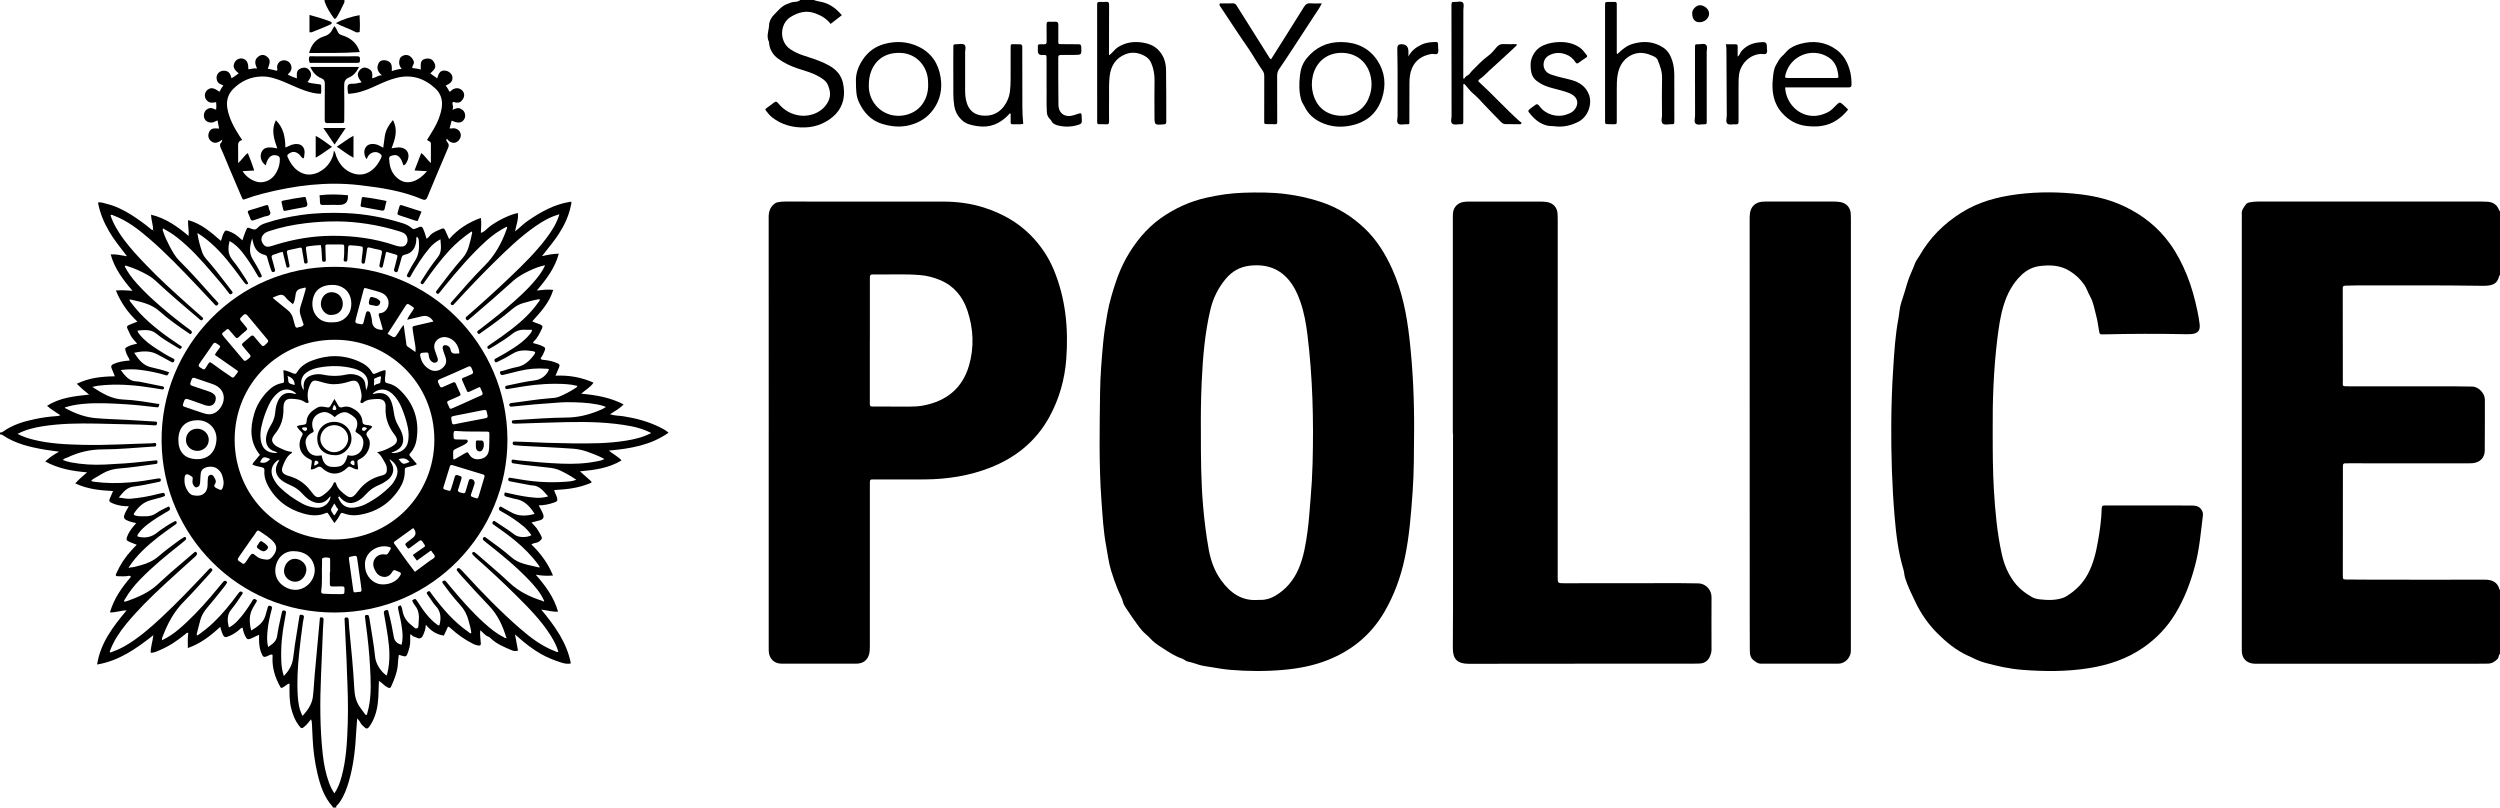
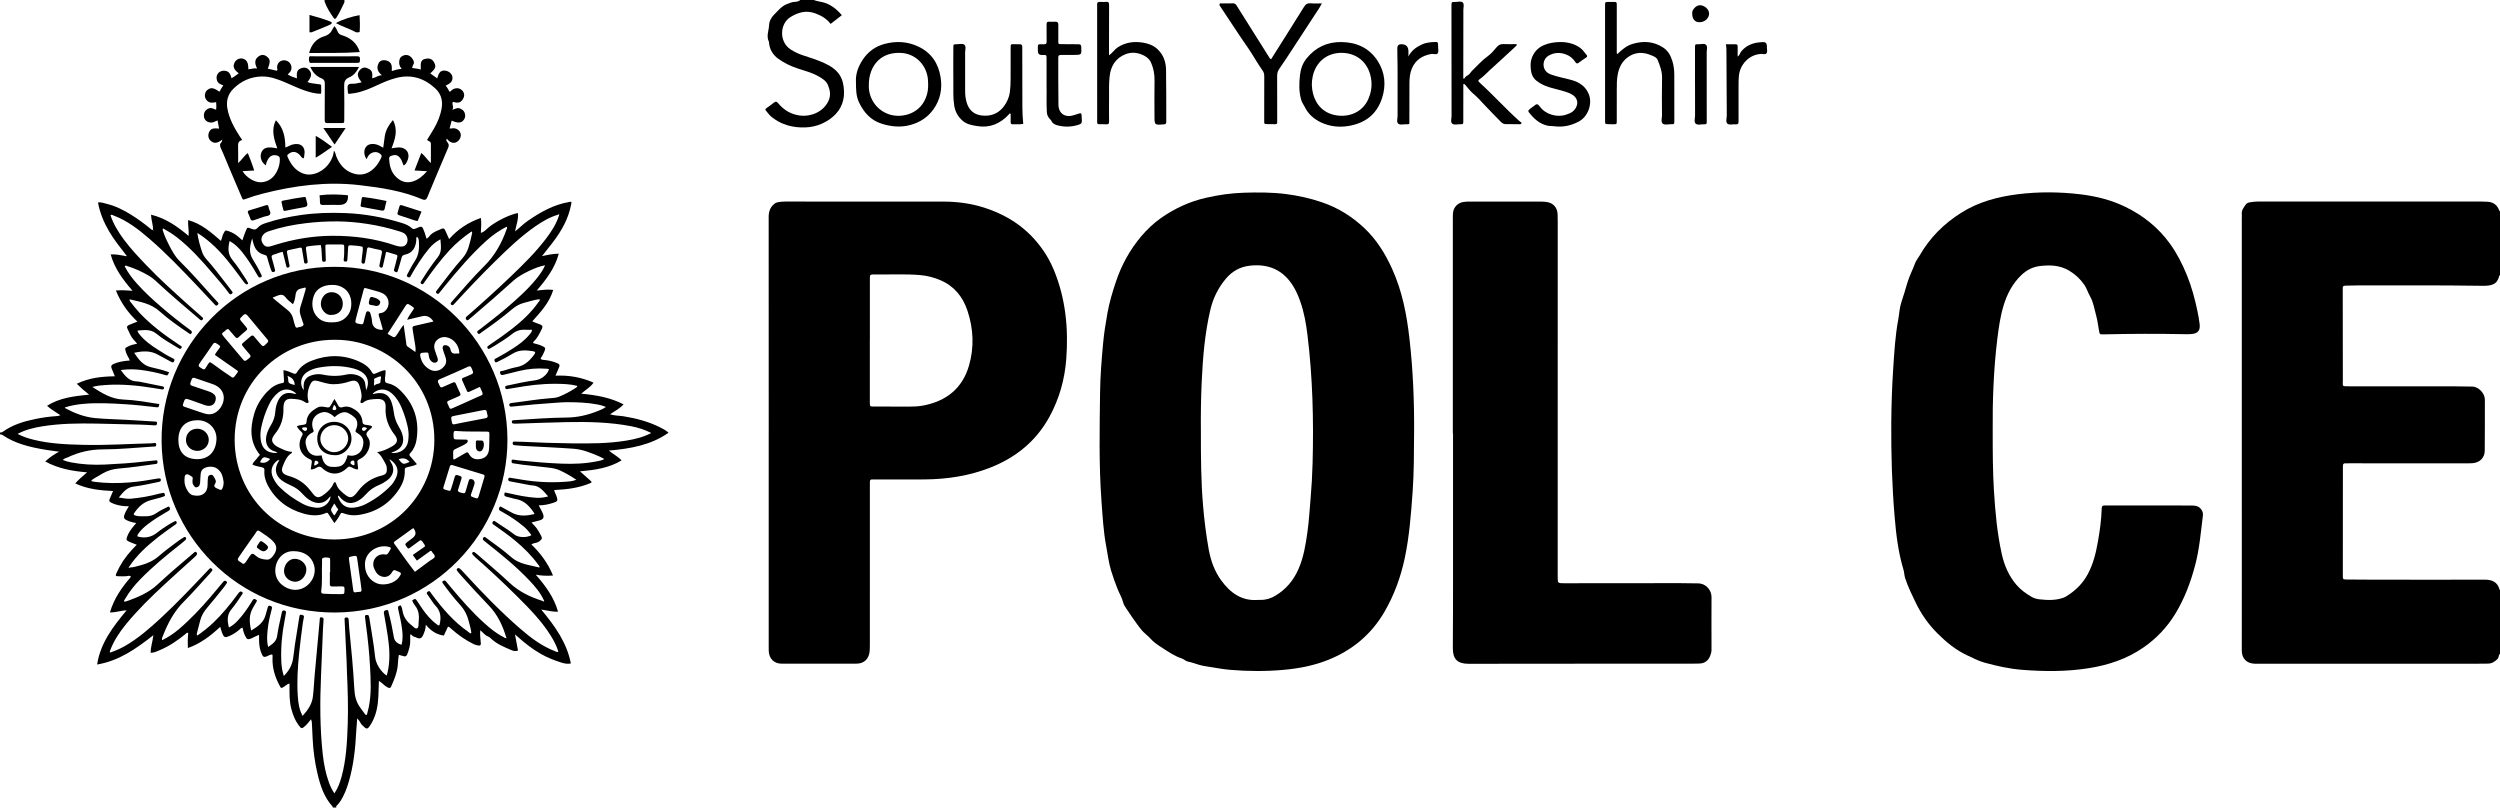
<svg xmlns="http://www.w3.org/2000/svg" id="b" width="650" height="209.964" viewBox="0 0 650 209.964">
  <g id="c">
    <path d="M650,169.982c-.424.333-.253.932-.623,1.319-.705.736-1.492,1.236-2.542,1.241-1.052.005-2.103.027-3.155.027-18.736.005-37.471.007-56.207.009-.428,0-.857,0-1.285-.014-2.058-.072-3.323-1.35-3.326-3.41-.007-5.96.008-11.919.008-17.879,0-31.473-.004-62.945-.005-94.418,0-.389.047-.784.002-1.167-.123-1.055.528-1.784,1.062-2.546.236-.337.66-.483,1.092-.554.655-.107,1.307-.188,1.973-.188,19.437.004,38.874.003,58.31.004.467,0,.934.025,1.401.047,1.518.074,2.562.797,3.079,2.248.034.095.141.164.215.245v16.601c-.124.03-.188.112-.218.233-.372,1.537-1.124,2.215-2.693,2.443-.892.13-1.789.088-2.683.074-10.438-.166-20.877-.056-31.316-.095-1.09-.004-2.18.079-3.27.069-.585-.006-.752.245-.706.775.027.309.001.623.001.934.007,7.634.01,15.269.024,22.903.003,1.606-.312,1.553,1.577,1.555,9.115.009,18.229.001,27.343.008,1.558.001,3.115.06,4.673.063,1.75.004,3.339,1.813,3.333,3.384-.017,4.44.026,8.881-.033,13.32-.024,1.847-1.338,3.087-3.198,3.219-.698.049-1.401.032-2.102.032-9.971-.001-19.943-.005-29.914-.007-.273,0-.547.029-.817.004-.58-.054-.906.135-.84.775.016.154-.008.311-.008.467-.007,9.309-.014,18.619-.017,27.928,0,.989.013,1.024,1.045,1.041,2.103.036,4.206.038,6.309.04,9.854.009,19.709.033,29.563.003,1.948-.006,3.316.632,3.844,2.615.006.024.067.034.102.051v16.601h0s0,0,0,0Z" />
    <path d="M86.511,209.964c-.003-.076.026-.18-.013-.223-2.226-2.445-3.22-5.465-3.952-8.588-.702-2.997-1.112-6.037-1.26-9.119-.06-1.243-.1-2.489-.179-3.732-.024-.385-.011-.778-.252-1.289-.489.636-.923,1.212-1.456,1.693-.925.836-1.016.843-1.779-.184-.943-1.269-1.48-2.726-1.881-4.239-.495-1.866-.473-3.776-.467-5.683,0-.268,0-.536,0-.885-.605.105-.953.555-1.396.819-.794.473-.774.482-1.193-.301-1.213-2.272-1.931-4.664-1.826-7.268.01-.256.082-.535-.093-.804-.603-.011-1.065.409-1.614.571-.455.134-.713.058-.941-.374-.558-1.059-.761-2.199-.836-3.368-.039-.61-.007-1.225-.007-1.926-.901.317-1.607.807-2.415,1.066-.454.146-.713.069-.962-.341-.488-.804-.741-1.684-.929-2.612-.458.078-.675.431-.966.668-.912.743-1.891,1.359-3.019,1.731-.495.163-.795.062-1.045-.407-.35-.654-.531-1.367-.764-2.185-2.516,2.326-5.101,4.338-8.418,5.509-.067-1.406-.039-2.67.103-3.916-.371-.201-.525.108-.711.26-2.027,1.659-4.172,3.132-6.593,4.161-.773.329-1.538.73-2.465.741-.046-1.499.509-2.878.694-4.582-4.503,3.53-8.927,6.662-14.624,7.619.872-5.608,4.118-9.829,7.673-14.087-1.537.035-2.874.597-4.345.537.552-1.822,1.304-3.467,2.279-5.016.948-1.506,2.043-2.904,3.193-4.232-.233-.385-.522-.267-.765-.225-.853.148-1.711.084-2.566.074-.651-.008-.735-.156-.455-.785.988-2.225,2.309-4.233,3.968-6.016.419-.451.845-.896,1.319-1.399-.725-.284-1.371-.499-1.982-.788-.722-.342-.788-.534-.522-1.286.355-1.005.965-1.861,1.63-2.681.214-.264.439-.52.742-.878-.973-.172-1.811-.39-2.597-.795-.556-.286-.714-.642-.519-1.222.269-.803.68-1.538,1.202-2.35-1.351.021-2.53-.157-3.672-.542-.33-.112-.643-.274-.964-.415-.433-.191-.562-.484-.357-.934.303-.664.577-1.342.886-2.065-3.387-.158-6.685-.502-9.831-1.987.93-1.047,1.938-1.886,3.082-2.874-3.859-.316-7.475-.964-10.886-2.824,1.074-1.013,2.178-1.771,3.598-2.548-1.374-.194-2.527-.327-3.67-.522-3.889-.663-7.709-1.536-11.039-3.816-.215-.147-.432-.145-.661-.166v-.468c.272-.009.52-.039.763-.215,2.552-1.842,5.49-2.704,8.52-3.323,1.717-.35,3.449-.601,5.199-.718.381-.025.771-.032,1.221-.264-1.158-.78-2.341-1.432-3.462-2.433,3.322-2.119,7.039-2.503,10.94-2.911-1.181-.91-2.174-1.793-3.205-2.817,3.193-1.566,6.484-1.89,9.895-1.949-.308-.76-.582-1.436-.855-2.113-.217-.537-.043-.829.499-1.077,1.327-.608,2.735-.796,4.25-.916-.32-.859-.872-1.533-1.07-2.367-.204-.859-.224-.838.535-1.244.725-.387,1.518-.564,2.449-.767-.668-.738-1.292-1.366-1.704-2.142-.291-.548-.5-1.14-.797-1.684-.315-.577-.07-.861.446-1.065.686-.271,1.37-.548,2.114-.846-2.432-2.271-4.301-4.906-5.596-8.086,1.43-.102,2.772-.057,4.325.075-2.485-2.891-4.665-5.782-5.676-9.448,1.343-.11,2.578.21,3.825.404.121.065.253.136.346-.017.018-.029-.1-.14-.155-.213-1.536-2.006-3.136-3.967-4.418-6.157-1.364-2.332-2.403-4.788-2.901-7.53.769-.135,1.464.161,2.153.325,2.331.556,4.454,1.609,6.478,2.87,1.721,1.072,3.349,2.273,4.92,3.553.198.161.344.426.771.392.039-1.295-.483-2.526-.525-3.96,3.808.905,6.807,3.034,9.768,5.516.136-1.385-.22-2.667-.129-4.112,3.407.92,5.929,3.126,8.527,5.408.288-.676.366-1.369.692-1.97.44-.808.459-.856,1.347-.544.925.325,1.769.806,2.509,1.457.319.28.639.558,1.045.912.279-.804.488-1.571.808-2.289.519-1.164.329-1.167,1.612-.693.762.282,1.136.204,1.644-.384.538-.623,1.34-.909,2.124-1.166,2.927-.961,5.926-1.602,8.972-2.044,3.868-.561,7.758-.664,11.656-.509,5.003.2,9.888,1.099,14.667,2.581.932.289,1.836.666,2.562,1.345.307.287.532.274.919.118,1.815-.731,1.699-.878,2.424,1.055.191.508.276,1.04.488,1.569.441-.208.663-.615.976-.939.819-.847,1.95-1.191,2.988-1.67.315-.145.664-.082.842.348.309.746.661,1.474,1.061,2.356,2.256-2.572,4.985-4.356,8.252-5.503.213,1.342.015,2.569-.003,3.876.931-.219,1.451-.965,2.091-1.478,1.892-1.514,5.365-3.281,7.531-3.675.225,1.606-.426,3.085-.727,4.771,1.207-.93,2.136-1.93,3.254-2.701,3.315-2.288,6.772-4.258,10.819-4.94.672-.113.646-.118.512.61-.697,3.773-2.544,6.986-4.845,9.977-.873,1.134-1.766,2.253-2.744,3.498,1.507-.358,2.889-.632,4.372-.646-.986,3.71-3.204,6.626-5.716,9.578,1.533-.162,2.861-.334,4.268-.165-.978,3.308-3.205,5.677-5.441,8.169.696.378,1.431.542,2.098.843.593.268.654.565.404,1.079-.573,1.176-1.122,2.365-2.087,3.293-.109.105-.237.208-.17.46.798.228,1.658.404,2.44.796.717.36.797.536.494,1.277-.277.676-.593,1.337-1.038,1.902.183.345.483.358.804.384,1.239.102,2.429.374,3.585.868.6.257.66.546.431,1.061-.294.662-.569,1.333-.924,2.169,3.468-.149,6.729.403,9.89,1.818-.804,1.175-2.023,1.825-3.208,2.869,3.925.36,7.581.998,11.018,2.778-.969,1.073-2.239,1.719-3.53,2.575,1.235.397,2.395.346,3.515.523,3.298.52,6.489,1.374,9.486,2.868.743.37,1.488.766,2.224,1.4-4.717,3.317-10.034,4.143-15.523,4.655,1.04.883,2.285,1.468,3.307,2.545-3.316,2.012-6.979,2.505-10.821,2.848.879.778,1.706,1.499,2.521,2.232.715.643.696.629-.276,1.012-2.727,1.076-5.58,1.447-8.48,1.581-.152.007-.303.042-.484.068.171.63.508,1.155.687,1.749.3.999.229,1.164-.819,1.51-1.243.411-2.505.703-3.875.686.384.741.757,1.371,1.044,2.038.486,1.127.182,1.655-1.018,1.93-.596.136-1.185.305-1.904.492.64.726,1.312,1.303,1.719,2.086.142.273.35.515.473.794.21.476.707,1.05.418,1.455-.342.48-.93.897-1.601.987-.355.048-.676.15-1.04.38,2.391,2.306,4.335,4.914,5.622,8.081-1.485.105-2.871.103-4.488-.219,2.579,2.938,4.755,5.915,5.804,9.623-1.457.088-2.788-.344-4.369-.543,3.535,4.269,6.65,8.548,7.697,14.007-.857.204-1.737.01-2.517-.241-1.849-.596-3.664-1.307-5.363-2.287-2.155-1.243-4.097-2.764-5.943-4.418-.168-.151-.34-.297-.701-.613.287,1.557.529,2.869.778,4.216-.61.203-1.151.125-1.695-.111-1.886-.819-3.809-1.569-5.332-3.03-.223-.213-.479-.436-.761-.534-.871-.305-1.321-1.11-2.02-1.612-.148-.052.057-.123-.078-.046-.013.007-.033.028-.032.029.046.061.09.055.131-.017-.145.927.005,1.848.067,2.77.016.232.052.463.061.695.017.451-.173.622-.645.533-.414-.079-.809-.154-1.199-.345-2.186-1.068-4.142-2.463-5.944-4.084-.726-.653-.715-.648-1.103.29-.218.527-.483,1.036-.726,1.551-1.851-.244-3.329-1.165-4.684-2.816-.043,1.12-.348,1.856-.651,2.588-.403.977-.966,1.213-1.868.712-.275-.153-.563-.167-.825-.304-.233-.122-.283-.47-.719-.472,0,.486-.02.971.004,1.455.066,1.304-.308,2.508-.769,3.704-.196.508-.49.65-.988.485-.364-.12-.737-.214-1.189-.343-.212.995-.195,1.961-.306,2.902-.221,1.868-.908,3.564-1.668,5.246-.253.561-.448.588-1.026.288-.789-.409-1.325-1.153-2.193-1.653-.049,1.414-.08,2.753-.146,4.09-.114,2.295-.505,4.527-1.601,6.583-.216.406-.459.801-.719,1.18-.421.615-.782.684-1.297.197-.416-.393-.877-.751-1.121-1.314-.132-.305-.406-.549-.764-1.011-.095,1.26-.197,2.312-.25,3.365-.223,4.424-.673,8.815-1.929,13.085-.544,1.848-1.213,3.642-2.305,5.258-.243.36-.507.682-.818.969-.171.158-.191.319-.138.518h-.935,0s0,0,0,0ZM131.664,165.758c-.102.051-.111.115-.017.175.025.016.103.005.107-.009.028-.094-.018-.145-.12-.148-.919-3.091-2.255-5.966-4.521-8.313-2.518-2.607-4.948-5.293-7.374-7.984-.286-.318-.55-.656-.822-.987-.158-.193-.26-.421-.07-.625.22-.237.518-.203.738-.008.349.308.669.651.984.995,4.659,5.087,9.443,10.05,14.659,14.576,2.774,2.407,5.692,4.603,9.171,5.922.237.09.47.309.763.063-.446-1.543-1.207-2.935-2.058-4.286-2.386-3.79-5.513-6.949-8.659-10.082-3.505-3.492-7.127-6.863-10.844-10.13-.262-.23-.501-.49-.728-.756-.132-.155-.164-.351-.008-.526.152-.171.337-.186.517-.06.223.156.44.321.645.5,2.814,2.463,5.696,4.853,8.415,7.417,2.511,2.367,5.482,3.77,8.706,4.773.069.106.175.165.28.093.119-.081.038-.189-.02-.28-.898-1.98-2.29-3.602-3.763-5.159-3.33-3.52-7.074-6.573-10.865-9.571-.336-.266-.665-.54-.998-.809-.298-.241-.337-.525-.082-.804.263-.288.489-.048.709.103.096.066.186.141.28.21,2.103,1.545,4.243,3.051,6.195,4.782,2.137,1.894,4.818,2.063,7.389,2.738.03-.404-.183-.55-.316-.732-1.71-2.343-3.736-4.383-5.969-6.225-1.804-1.489-3.705-2.846-5.626-4.177-.27-.187-.483-.369-.254-.752.257-.43.503-.224.761-.04,1.616,1.153,3.355,2.122,4.912,3.365.991.791,3.204.837,4.402.134-.575-.789-1.173-1.545-1.925-2.174-1.677-1.404-3.472-2.635-5.382-3.699-.272-.151-.54-.309-.813-.459-.402-.223-.388-.56-.209-.898.2-.378.487-.125.696-.013.927.493,1.819,1.056,2.762,1.515,1.831.89,3.706.715,5.677.23-.335-.656-.704-1.102-1.075-1.549-1-1.205-2.195-2.068-3.786-2.338-.802-.136-1.574-.438-2.374-.594-.72-.14-.752-.52-.496-1.129.374.077.749.147,1.121.233,2.314.531,4.637,1.009,7.015,1.159,1.008.064,1.988-.043,3.132-.355-1.262-1.408-2.254-2.831-4.225-2.869-.385-.007-.769-.112-1.151-.184-1.528-.29-3.054-.589-4.583-.872-.342-.063-.456-.251-.421-.571.042-.387.295-.39.594-.339.997.167,1.996.323,2.993.49,3.665.614,7.354.803,11.059.544.964-.067,1.966-.077,3.048-.528-1.437-.982-2.783-1.736-4.183-2.397-.963-.454-1.98-.655-3.035-.761-2.245-.225-4.486-.486-6.727-.75-.81-.095-1.612-.268-2.423-.354-.444-.047-.482-.297-.466-.635.02-.437.326-.344.588-.312.463.056.924.135,1.388.183,3.681.377,7.366.692,11.064.837,3.082.121,6.151.003,9.182-.614.608-.124,1.257-.195,1.897-.603-.51-.257-.913-.488-1.338-.67-2.149-.92-4.33-1.821-6.677-1.99-4.427-.318-8.864-.499-13.297-.745-.699-.039-1.396-.121-2.095-.176-.369-.029-.418-.276-.426-.571-.009-.333.209-.37.459-.364.701.015,1.403.02,2.103.054,4.281.206,8.564.358,12.85.405,4.714.052,9.427.054,14.098-.711,2.228-.365,4.417-.887,6.529-1.98-1.716-.879-3.449-1.422-5.241-1.766-5.537-1.064-11.14-1.179-16.75-1.066-4.362.088-8.721.266-13.082.398-.309.009-.625.001-.929-.052-.224-.039-.258-.264-.258-.465,0-.173.099-.306.256-.344.187-.046.386-.046.58-.058,4.47-.275,8.94-.637,13.418-.669,2.865-.021,5.546-.67,8.164-1.718.695-.278,1.401-.559,2.056-1.044-.733-.29-1.399-.483-2.092-.617-2.689-.519-5.408-.608-8.133-.611-.933-.001-1.866.084-2.798.15-1.864.131-3.729.258-5.59.421-1.939.17-3.873.385-5.81.573-.314.031-.658.05-.712-.389-.053-.428.245-.503.584-.544,3.361-.4,6.697-.999,10.078-1.243.773-.056,1.559-.099,2.29-.401,1.441-.596,2.827-1.302,4.125-2.168.233-.155.587-.244.598-.645-.951-.234-1.912-.386-2.883-.447-3.707-.231-7.392-.013-11.057.58-1.382.224-2.763.45-4.143.684-.237.04-.47.113-.592-.177-.176-.418-.057-.605.42-.706,2.435-.516,4.862-1.068,7.333-1.384,1.577-.202,3.125-1.427,3.57-2.849-.235-.172-.52-.139-.782-.161-2.349-.189-4.665.04-6.953.581-1.323.313-2.646.63-3.96.981-.471.126-.863.174-1.009-.396-.172-.67.461-.528.743-.616,1.186-.371,2.381-.748,3.6-.976,1.995-.372,3.316-1.629,4.454-3.158.491-.659.427-.86-.381-.986-1.747-.272-3.483-.368-5.095.625-1.325.816-2.701,1.546-4.108,2.214-.244.116-.462.143-.582-.131-.106-.242-.235-.523.09-.719.166-.1.347-.177.518-.269,1.409-.751,2.777-1.571,4.118-2.438,1.543-.997,3.024-2.07,4.202-3.501.301-.366.713-.692.729-1.33-.604,0-1.15.032-1.692-.006-1.304-.094-2.431.26-3.464,1.088-1.429,1.145-2.993,2.104-4.549,3.069-.43.266-.874.51-1.314.759-.192.109-.384.096-.51-.096-.145-.22-.137-.432.107-.599.257-.176.501-.371.76-.544,1.881-1.252,3.724-2.556,5.507-3.945,2.592-2.02,4.979-4.246,6.869-6.958.137-.197.438-.358.244-.736-1.41.208-2.782.624-4.165,1.003-1.074.295-2.006.813-2.853,1.53-2.559,2.165-5.248,4.161-8.009,6.059-.315.216-.694.773-1.066.236-.345-.499.274-.733.576-.969,2.242-1.748,4.508-3.465,6.669-5.317,2.842-2.435,5.658-4.896,8.029-7.812.876-1.077,1.671-2.212,2.276-3.52-2.053.261-6.414,2.33-8.151,3.902-3.582,3.242-7.223,6.416-10.908,9.539-.297.252-.58.522-.893.752-.305.225-.495.037-.638-.239-.198-.385.077-.541.321-.753,3.885-3.371,7.696-6.825,11.411-10.38,3.237-3.097,6.435-6.241,9.147-9.829,1.389-1.838,2.631-3.763,3.331-5.986.056-.109.091-.226-.047-.288-.035-.016-.115.07-.174.109-2.196.634-4.133,1.773-5.991,3.068-3.885,2.708-7.279,5.982-10.636,9.291-3.497,3.446-6.88,7.004-10.197,10.625-.105.115-.209.231-.316.345-.219.235-.462.287-.71.058-.232-.214-.097-.417.053-.606.072-.092.154-.175.231-.263,2.724-3.105,5.413-6.248,8.345-9.155,2.726-2.702,4.512-5.917,5.776-9.479.082-.232.312-.461.036-.749-1.914.982-3.667,2.197-5.263,3.639-4.003,3.617-7.476,7.72-10.884,11.881-.469.572-.936,1.146-1.384,1.735-.175.23-.337.285-.581.123-.279-.186-.343-.407-.145-.686.067-.095.146-.182.217-.274,2.143-2.774,4.228-5.595,6.556-8.22.74-.835,1.242-1.776,1.576-2.83.365-1.151.647-2.321.888-3.502.039-.193.165-.431-.105-.633-2.054,1.425-3.979,2.991-5.679,4.828-2.413,2.608-4.523,5.453-6.562,8.355-.191.272-.371.727-.791.458-.403-.258-.114-.618.068-.916.081-.133.173-.259.255-.391,1.208-1.957,2.518-3.849,3.939-5.651,1.13-1.432.798-2.938.685-4.646-1.257.678-2.162,1.455-2.934,2.389-.868,1.051-1.693,2.134-2.436,3.281-.826,1.274-1.644,2.553-2.354,3.896-.232.438-.497.422-.835.195-.335-.225-.126-.51-.011-.722.61-1.129,1.179-2.291,1.894-3.352,1.071-1.59,1.207-3.33,1.081-5.145-.032-.46-.092-.913-.539-1.198-.167.205-.124.401-.138.584-.014.194-.003.391-.025.584-.178,1.529-.917,3.098-2.913,3.481-.511.098-.784.314-.912.867-.265,1.134-.647,2.241-.963,3.363-.099.352-.249.401-.587.272-.442-.168-.457-.413-.339-.817.282-.97.516-1.954.764-2.933.077-.304.179-.614-.273-.743-.848-.242-1.69-.504-2.494-.746-.234.257-.213.505-.265.728-.229.984-.448,1.971-.672,2.956-.053.235-.133.48-.433.433-.289-.046-.51-.216-.48-.553.021-.231.076-.459.122-.688.168-.838.318-1.681.513-2.512.127-.54-.042-.783-.59-.881-.84-.151-1.678-.335-2.499-.569-.592-.169-.732.037-.794.593-.112,1.003-.317,1.996-.474,2.995-.051.326-.097.641-.544.575-.448-.067-.388-.414-.372-.722.012-.233.062-.463.075-.696.053-.993.376-1.968.195-2.976-1.02-.267-2.067-.3-3.111-.379-.539-.041-.645.182-.66.66-.031,1.011-.133,2.02-.184,3.031-.019.368-.106.593-.538.553-.464-.043-.446-.347-.403-.672.126-.969.123-1.944.119-2.918-.003-.841-.014-.857-.817-.868-1.091-.015-2.182-.011-3.273-.002-.817.007-.823.018-.802.83.028,1.052.067,2.103.101,3.154.008.252-.037.469-.344.498-.191.018-.419.062-.524-.137-.085-.162-.107-.367-.119-.555-.081-1.199-.063-2.406-.302-3.636-1.139.056-2.245.167-3.35.328-.45.066-.592.233-.52.684.153.96.273,1.925.39,2.89.044.367.21.845-.394.902-.524.049-.469-.414-.527-.739-.176-.996-.351-1.992-.503-2.992-.053-.349-.193-.465-.541-.387-.986.221-1.976.426-2.966.633-.404.085-.456.335-.381.695.175.837.325,1.679.49,2.519.052.266.131.528.175.796.045.278-.14.448-.362.532-.3.115-.414-.131-.494-.351-.066-.181-.086-.379-.133-.567-.263-1.05-.528-2.099-.801-3.184-.809.124-1.498.514-2.246.698-.555.137-.757.376-.568.974.305.962.526,1.95.792,2.924.081.297.088.529-.272.639-.32.098-.527.01-.641-.306-.092-.256-.205-.505-.285-.764-.277-.891-.578-1.776-.799-2.681-.099-.404-.278-.593-.664-.682-1.719-.395-2.599-1.578-2.99-3.216-.085-.357-.187-.71-.282-1.065-.542,1.822-.941,3.599.135,5.347.815,1.324,1.597,2.672,2.259,4.084.119.254.268.492-.119.664-.304.135-.524.074-.692-.206-.16-.267-.321-.534-.476-.804-1.087-1.894-2.27-3.727-3.618-5.443-.906-1.154-1.953-2.184-3.331-2.975-.482,1.824-.476,3.43.725,4.915,1.274,1.575,2.402,3.26,3.485,4.972.187.295.361.6.523.91.069.131.128.295-.053.403-.142.085-.309.111-.441.019-.155-.108-.296-.248-.413-.398-.311-.399-.607-.81-.907-1.218-2.359-3.201-4.737-6.385-7.749-9.025-1.075-.942-2.194-1.824-3.568-2.668.268,1.809.712,3.369,1.231,4.915.24.716.617,1.333,1.117,1.893,1.87,2.094,3.571,4.324,5.279,6.55.474.618.944,1.239,1.423,1.854.178.229.171.424-.072.585-.197.13-.412.247-.63.039-.083-.079-.144-.183-.213-.277-1.309-1.798-2.789-3.456-4.23-5.144-2.86-3.351-5.794-6.634-9.3-9.345-1.106-.855-2.287-1.584-3.508-2.256-.213.329-.061.578.023.829.417,1.259.969,2.464,1.585,3.633.744,1.411,1.486,2.828,2.642,3.971,3.107,3.069,5.979,6.356,8.888,9.609.363.407.737.804,1.108,1.204.246.265.162.474-.084.688-.211.183-.398.223-.6.006-.159-.171-.317-.344-.477-.514-1.467-1.562-2.925-3.133-4.403-4.684-3.925-4.118-7.841-8.245-12.155-11.968-2.869-2.476-5.836-4.803-9.444-6.142-.236-.088-.47-.316-.752-.021.779,2.304,2.032,4.352,3.476,6.298,1.769,2.384,3.802,4.54,5.848,6.677,3.478,3.633,7.218,6.995,10.959,10.352,1.16,1.041,2.33,2.069,3.504,3.093.222.194.426.356.183.664-.219.277-.46.242-.708.052-.092-.07-.166-.164-.255-.239-3.835-3.249-7.661-6.508-11.341-9.934-.516-.48-1.073-.899-1.681-1.256-1.785-1.048-3.654-1.909-5.634-2.518-.184-.057-.408-.305-.655.083.852,1.67,2.001,3.177,3.28,4.595,1.909,2.116,4,4.042,6.157,5.899,2.481,2.136,5.039,4.175,7.681,6.108.348.255.473.506.189.859-.271.336-.471.037-.68-.104-2.617-1.766-5.216-3.579-7.563-5.679-2.266-2.026-5.025-2.469-7.772-3.111-.068.252-.003.383.093.509.804,1.052,1.618,2.094,2.528,3.061,3.012,3.202,6.526,5.776,10.16,8.204.194.13.396.247.592.374.211.137.189.318.071.498-.112.172-.27.3-.484.212-.177-.073-.335-.194-.502-.293-1.908-1.134-3.833-2.258-5.555-3.658-1.523-1.238-3.162-.912-4.875-.784.105.542.394.815.633,1.113,1.238,1.542,2.833,2.662,4.473,3.717,1.308.842,2.618,1.687,4.031,2.353.333.157.632.335.391.796-.254.483-.561.26-.872.093-1.13-.609-2.269-1.204-3.389-1.83-1.921-1.073-3.911-.966-6.136-.46,1.194,1.753,2.294,3.284,4.406,3.747,1.579.346,3.15.76,4.69,1.306-.424.884-.429.898-.927.749-2.129-.639-4.301-1.078-6.501-1.361-1.645-.212-3.3-.208-5.152.031,1.159,1.556,2.166,2.91,4.142,2.956.463.011.926.119,1.384.21,1.754.348,3.505.705,5.257,1.064.277.057.555.144.46.523-.073.292-.322.315-.56.279-.73-.109-1.458-.235-2.187-.353-4.161-.676-8.341-1.083-12.561-.777-1.05.076-2.109.165-3.327.497,2.607,1.677,5.004,3.153,8.06,3.272,3.142.123,6.251.691,9.363,1.176-.168.879-.17.9-.907.815-2.629-.304-5.258-.603-7.901-.767-3.694-.229-7.388-.438-11.085-.084-1.585.152-3.153.425-4.691.918.062.094.088.18.143.21,2.42,1.297,4.965,2.283,7.703,2.55,2.633.257,5.287.294,7.93.443,2.567.145,5.132.309,7.698.463.286.017.558.028.519.438-.035.356-.152.602-.572.555-.155-.017-.311-.018-.467-.027-1.128-.059-2.255-.142-3.384-.171-3.778-.099-7.556-.19-11.335-.263-4.714-.09-9.425-.034-14.095.713-2.192.351-4.343.869-6.408,1.961,1.336.723,2.699,1.15,4.086,1.5,4.26,1.076,8.623,1.248,12.982,1.351,6.002.142,11.996-.259,17.994-.407.342-.008.971-.348.987.368.014.642-.615.48-.984.502-4.276.259-8.545.718-12.832.718-3.26,0-6.326.695-9.247,2.098-.399.192-.919.196-1.184.676.683.266,1.349.464,2.041.595,2.924.553,5.878.723,8.84.577,3.422-.169,6.844-.369,10.248-.787,1.004-.123,2.013-.207,3.02-.306.208-.02.388.018.421.273.031.24.033.485-.211.611-.132.068-.303.062-.457.084-3.122.438-6.241.901-9.384,1.158-1.464.12-2.828.501-4.101,1.216-.781.438-1.556.887-2.316,1.359-.269.167-.585.318-.765.684.29.072.513.149.742.18,3.103.416,6.219.426,9.33.168,2.404-.199,4.789-.578,7.165-1.001.153-.027.31-.035.466-.037.212-.003.383.066.406.31.019.205-.029.408-.219.501-.17.083-.37.107-.559.146-2.095.432-4.183.914-6.308,1.166-1.775.21-2.703,1.441-3.851,2.848,1.194.166,2.133.395,3.104.308,2.445-.218,4.856-.641,7.23-1.269.375-.099.757-.176,1.139-.245.285-.052.413.134.508.37.111.277-.003.446-.249.544-.253.1-.51.194-.771.266-.899.247-1.802.482-2.703.725-1.829.494-3.119,1.698-4.16,3.209-.346.502-.281.611.294.796.799.256,1.623.127,2.437.167,1.088.053,2.071-.209,2.974-.839.863-.602,1.808-1.068,2.759-1.516.188-.088.426-.304.611-.023.183.276.227.603-.058.843-.205.173-.463.284-.699.421-1.685.978-3.341,1.999-4.888,3.188-.93.715-1.796,1.495-2.456,2.478-.148.221-.355.428-.152.721,1.899.514,3.592.18,5.136-1.082.902-.737,1.899-1.36,2.876-2,.519-.339,1.086-.604,1.632-.901.15-.082.291-.086.399.071.093.134.133.285.08.441-.082.242-.317.329-.504.465-1.418,1.029-2.867,2.018-4.244,3.099-2.888,2.267-5.607,4.711-7.646,7.814-.073.097-.118.21.014.275.074.036.135-.043.133-.135.988.003,1.912-.33,2.849-.569,1.788-.457,3.406-1.208,4.832-2.456,1.609-1.408,3.368-2.644,5.072-3.942.401-.306.839-.563,1.267-.833.197-.124.431-.267.606.005.137.212.103.469-.086.641-.372.342-.759.67-1.155.982-3.705,2.917-7.356,5.896-10.645,9.291-1.497,1.545-2.838,3.207-3.912,5.075-.113.196-.403.402-.138.724.335-.101.671-.185.994-.303,2.677-.979,5.278-2.099,7.428-4.049,1.356-1.23,2.702-2.473,4.08-3.678,1.79-1.563,3.604-3.097,5.418-4.632.214-.181.467-.541.785-.209.305.319.115.649-.145.923-.107.113-.22.22-.336.325-2.597,2.355-5.215,4.687-7.786,7.07-3.544,3.286-7.011,6.652-10.07,10.406-1.678,2.06-3.145,4.257-4.09,6.766-.067.179-.195.343-.016.58,1.302-.449,2.578-.978,3.789-1.672,3.509-2.011,6.529-4.653,9.47-7.384,4.171-3.872,8.079-8.008,11.988-12.141.213-.226.412-.47.65-.666.163-.134.366-.079.528.068.166.15.217.335.09.516-.178.254-.374.497-.584.726-2.267,2.466-4.469,4.999-6.829,7.374-2.478,2.494-4.071,5.477-5.322,8.692-.147.378-.389.763-.281,1.277,1.574-.774,2.994-1.7,4.298-2.807,3.039-2.579,5.758-5.474,8.348-8.493,1.091-1.271,2.152-2.566,3.227-3.85.253-.302.533-.468.888-.151.306.273.037.494-.092.707-.161.265-.348.517-.544.759-1.445,1.786-2.857,3.602-4.358,5.34-.888,1.027-1.549,2.13-1.871,3.446-.25,1.019-.54,2.028-.789,3.047-.056.231-.199.501.072.784,1.479-1.031,2.876-2.131,4.175-3.369,2.324-2.213,4.33-4.691,6.227-7.266.183-.248.356-.521.592-.709.239-.19.535-.097.738.116.17.178.023.349-.087.513-.886,1.328-1.76,2.666-2.788,3.891-1.202,1.433-1.09,3.012-.649,4.737.986-.503,1.696-1.153,2.357-1.864,1.332-1.432,2.438-3.033,3.476-4.683.145-.231.26-.483.428-.695.268-.339.554-.128.827.02.317.172.156.383.042.581-.289.507-.582,1.012-.878,1.515-1.083,1.837-.969,3.762-.47,5.912,1.657-.997,3.115-1.964,3.682-3.818.227-.743.446-1.49.641-2.242.105-.406.304-.463.68-.343.448.143.473.371.363.791-.497,1.88-.954,3.772-1.112,5.718-.109,1.342-.242,2.691.182,4.169,1.139-.809,2.133-1.437,2.331-2.94.269-2.036.797-4.038,1.213-6.055.07-.338.199-.57.621-.498.409.07.504.303.441.664-.114.651-.216,1.305-.344,1.953-.683,3.451-1.006,6.932-.866,10.45.052,1.295.194,2.579.661,3.978,1.289-1.321,2.092-2.709,2.378-4.356.219-1.263.314-2.548.508-3.816.376-2.459.784-4.913,1.173-7.37.053-.335.172-.463.542-.375.633.15.706.226.577.859-.078.38-.169.759-.221,1.142-.361,2.7-.721,5.399-.989,8.111-.366,3.688-.59,7.378-.334,11.08.118,1.708.347,3.404,1.244,5.093,1.349-1.494,2.439-3.037,2.681-4.997.229-1.852.289-3.724.456-5.584.431-4.807.88-9.612,1.321-14.418.011-.116-.001-.236.024-.349.048-.211.166-.335.411-.291.33.059.597.145.563.576-.065.815-.118,1.631-.153,2.447-.174,4.047-.338,8.094-.509,12.141-.289,6.856-.304,13.706.462,20.537.278,2.477.746,4.92,1.603,7.273.35.962.78,1.882,1.412,2.811.958-1.42,1.472-2.882,1.879-4.381,1.224-4.507,1.433-9.141,1.59-13.767.149-4.399-.005-8.801-.197-13.199-.044-1.011-.053-2.024-.1-3.035-.166-3.539-.343-7.078-.515-10.617-.017-.346-.107-.727.443-.753.48-.023.59.263.612.659.039.7.071,1.401.14,2.099.526,5.308,1.053,10.617,1.336,15.944.094,1.763.502,3.371,1.564,4.794.349.468.674.955,1.034,1.415.152.195.244.51.654.434.156-.619.338-1.253.474-1.898.742-3.508.539-7.06.353-10.593-.195-3.69-.576-7.371-1.08-11.035-.09-.655-.164-1.312-.234-1.97-.026-.25.026-.473.351-.475.258-.001.564-.109.654.285.043.19.112.375.141.566.512,3.345,1.141,6.672,1.486,10.042.18,1.756,1.422,3.776,2.991,4.865.062-.192.133-.373.179-.56.783-3.157.613-6.335.151-9.508-.296-2.039-.665-4.067-1.027-6.096-.096-.539.07-.756.606-.868.597-.125.515.288.599.601.575,2.142,1.022,4.312,1.385,6.5.16.967.936,1.683,2.007,1.891.299-1.227.298-2.457.156-3.71-.211-1.861-.62-3.681-1.044-5.497-.153-.656,0-.951.662-1.013.327.499.396,1.099.507,1.654.31,1.552,1.198,2.688,2.414,3.597.41.307.828.944,1.358.686.43-.209.309-.918.363-1.403.179-1.612.15-3.187-.971-4.545-.312-.378-.562-.837-.689-1.334.817-.448.822-.451,1.27.205.439.643.863,1.296,1.303,1.938,1.063,1.549,2.254,2.983,3.784,4.102.21.153.391.4.717.257.505-1.918.39-3.695-1.127-5.18-.247-.242-.429-.553-.631-.84-.47-.669-.938-1.339-1.397-2.015-.164-.243-.223-.478.091-.688.33-.221.565-.19.754.168.072.137.167.263.259.388,2.77,3.74,5.752,7.276,9.631,9.939.197.136.338.459.712.273-.083-1.082-.436-2.114-.697-3.166-.391-1.575-1.095-2.943-2.215-4.166-1.576-1.721-3.016-3.57-4.386-5.465-.178-.246-.448-.501-.031-.77.325-.21.567-.097.794.19.41.52.844,1.02,1.269,1.528,2.726,3.26,5.522,6.455,8.691,9.299,1.538,1.381,3.133,2.693,5.005,3.61.191.094.41.424.679.088h0s0,0,0,0ZM87.893,57.562c-3.437-.011-5.923.173-8.395.469-3.246.388-6.446,1.027-9.553,2.075-.559.189-1.088.426-1.481.889-.558.658-.639,1.444-.227,2.163.516.899,1.028,1.136,2.032.902.415-.097.819-.246,1.227-.373,4.86-1.513,9.834-2.364,14.924-2.38,5.556-.017,11.017.682,16.301,2.497.592.203,1.195.344,1.831.29.504-.043.885-.267,1.146-.697.568-.937.203-2.321-.776-2.829-.376-.195-.789-.327-1.196-.454-5.461-1.704-11.061-2.497-15.832-2.551h0s0,0,0,0ZM39.875,165.276c.022-.024.062-.049.062-.074,0-.026-.038-.053-.059-.079-.025.036-.05.072-.075.108.022.014.044.028.072.045h0s0,0,0,0ZM39.94,59.993c-.025-.043-.052-.091-.079-.138-.025.024-.073.054-.069.072.012.051.045.098.07.146.024-.025.048-.05.078-.08h0Z" />
    <path d="M211.601,0c.706.313,1.474.373,2.213.555,2.068.509,3.665,1.743,5.063,3.398-.984.763-1.951,1.512-2.919,2.263-1.053-1.368-2.41-2.174-4.045-2.762-2.346-.843-4.366-.235-6.309.931-2.929,1.758-3.087,6.502-.043,8.469,1.048.677,2.171,1.205,3.335,1.571,1.833.577,3.655,1.179,5.403,1.967,3.794,1.711,5.041,3.898,5.146,7.426.09,3.022-1.251,5.503-3.833,7.262-2.592,1.766-5.395,2.307-8.492,1.969-2.388-.261-4.483-1.072-6.357-2.527-.617-.479-1.103-1.082-1.576-1.7-.237-.31-.289-.464.105-.714.659-.418,1.251-.942,1.884-1.404.528-.385.748-.344,1.197.192,1.503,1.793,3.355,2.878,5.729,3.161,2.534.302,5.878-.829,7.275-3.774.674-1.42.473-2.681-.063-4.048-.451-1.153-1.37-1.727-2.344-2.297-1.754-1.025-3.709-1.532-5.614-2.154-1.798-.588-3.487-1.412-5.002-2.5-1.39-.998-2.278-2.426-2.412-4.214-.006-.078,0-.165-.033-.23-.734-1.463.005-2.924.058-4.377.036-.996.603-1.963,1.319-2.674,1.002-.994,1.879-2.16,3.271-2.711.706-.279,1.4-.581,2.165-.603.52-.015.971-.156,1.371-.477h3.507s0,0,0,0Z" />
    <path d="M89.55,0c-.01.233.054.503-.041.692-.657,1.302-1.215,2.654-2.033,3.876-.237.354-.457.478-.693.138-.952-1.369-1.877-2.759-2.408-4.362-.033-.1.019-.228.032-.344,1.715,0,3.429,0,5.144,0Z" />
    <path d="M367.66,112.597c-.041,5.062-.009,10.127-.372,15.182-.418,5.823-.844,11.647-2.062,17.375-1.049,4.932-2.758,9.617-5.304,13.979-3.428,5.871-8.384,9.962-14.669,12.466-3.675,1.465-7.529,2.201-11.451,2.557-4.626.42-9.261.394-13.887.008-1.702-.142-3.393-.44-5.08-.721-1.024-.17-2.085-.295-3.051-.585-.984-.295-1.943-.653-2.966-.855-.535-.106-.98-.608-1.514-.784-2.029-.669-3.762-1.903-5.514-3.034-.923-.595-1.896-1.269-2.668-2.146-.688-.782-1.593-1.377-2.258-2.174-.967-1.159-1.816-2.418-2.691-3.651-.514-.725-.947-1.502-1.484-2.216-.312-.416-.565-.92-.69-1.423-.297-1.195-.955-2.233-1.401-3.362-.642-1.625-1.246-3.272-1.74-4.93-.61-2.05-.864-4.206-1.259-6.319-.723-3.872-.932-7.797-1.22-11.717-.692-9.416-.477-18.843-.362-28.267.052-4.239.398-8.475.786-12.703.242-2.637.657-5.241,1.122-7.843.497-2.781,1.304-5.471,2.195-8.143,1.464-4.389,3.648-8.372,6.646-11.906,1.491-1.757,3.18-3.353,5.03-4.659,3.563-2.516,7.493-4.335,11.8-5.311,3.238-.734,6.5-1.208,9.808-1.308,3.62-.109,7.242-.12,10.85.334,3.198.402,6.31,1.092,9.376,2.126,4.212,1.42,7.861,3.701,11.065,6.713,3.213,3.021,5.477,6.687,7.29,10.708,2.576,5.712,3.747,11.728,4.452,17.89.94,8.216,1.284,16.457,1.225,24.722h0s0,0,0,0ZM312.23,112.06c-.008,6.898.034,13.204.573,19.497.326,3.802.791,7.581,1.474,11.336.53,2.913,1.516,5.652,3.264,8.043,2.343,3.205,5.295,5.376,9.539,5.042.232-.018.467-.009.701-.006,1.403.017,2.673-.395,3.87-1.116,2.729-1.643,4.66-3.957,5.938-6.859,1.381-3.137,1.903-6.477,2.367-9.83.384-2.776.538-5.575.783-8.364.277-3.144.454-6.292.537-9.441.295-11.103.023-22.19-1.328-33.228-.364-2.971-.872-5.922-1.881-8.759-.496-1.395-1.073-2.755-1.857-4.016-2.603-4.183-6.391-5.822-11.23-5.283-2.579.287-4.641,1.451-6.287,3.424-1.956,2.345-3.282,5.017-3.982,7.97-1.459,6.159-1.973,12.446-2.265,18.746-.208,4.473-.256,8.954-.216,12.844h0Z" />
    <path d="M199.868,112.463c0-18.661.007-37.322-.014-55.983-.002-1.421.356-2.587,1.496-3.496.252-.201.462-.315.775-.383.652-.142,1.302-.195,1.964-.195,13.713.002,27.427-.008,41.14.008,3.594.004,7.138.451,10.574,1.544,4.584,1.458,8.719,3.731,12.124,7.156,2.592,2.607,4.644,5.627,6.061,9.042,3.093,7.454,3.837,15.257,3.24,23.21-.396,5.278-1.817,10.32-4.362,14.987-3.468,6.357-8.769,10.631-15.452,13.249-5.431,2.127-11.105,2.991-16.909,3.049-4.324.044-8.649.005-12.973.004-.234,0-.47.025-.701.002-.534-.054-.681.225-.66.697.015.35-.005.701-.005,1.052,0,13.519,0,27.037-.003,40.556,0,.74.011,1.482-.041,2.22-.14,1.988-1.303,3.378-3.498,3.374-6.467-.012-12.934.02-19.401,0-1.976-.006-3.271-1.327-3.351-3.291-.022-.545-.008-1.091-.008-1.636,0-18.388,0-36.777,0-55.165h.004ZM226.17,88.464h-.015c0,5.375-.001,10.75,0,16.126,0,1.093.006,1.108,1.069,1.112,3.155.01,6.31.002,9.465.011,1.132.003,2.255-.067,3.369-.278,5.943-1.126,10.118-4.422,11.849-10.269,1.424-4.81,1.211-9.729-.4-14.486-1.206-3.561-3.459-6.336-7.034-7.844-1.659-.7-3.386-1.154-5.182-1.309-4.122-.356-8.252-.095-12.378-.172-.574-.011-.769.213-.739.75.02.349-.005.701-.006,1.051,0,5.103,0,10.205,0,15.308h0Z" />
    <path d="M518.103,111.663c.002,6.083.019,10.914.311,15.739.339,5.599.834,11.182,2.054,16.671.655,2.947,1.829,5.664,3.809,7.985,1.127,1.321,2.524,2.309,4.015,3.167.604.348,1.285.521,1.984.599,2.089.232,4.169.311,6.193-.408.327-.116.641-.288.936-.474,2.29-1.445,4.127-3.243,5.441-5.705,1.423-2.667,2.095-5.497,2.609-8.398.508-2.873.92-5.767.99-8.691.016-.69.349-.725.873-.724,2.883.008,5.767-.009,8.65-.008,4.598.001,9.195.009,13.793.017.904.002,1.776.072,2.431.846.43.508.644,1.085.566,1.713-.537,4.322-.888,8.671-2.004,12.907-1.173,4.457-2.772,8.732-5.176,12.683-2.137,3.511-4.904,6.42-8.283,8.766-4.292,2.98-9.102,4.565-14.206,5.379-5.768.92-11.567.881-17.364.426-3.3-.259-6.524-.986-9.725-1.86-1.57-.429-2.952-1.182-4.398-1.841-3.033-1.383-5.551-3.462-7.886-5.793-2.368-2.363-4.246-5.073-5.687-8.082-.982-2.051-1.997-4.088-2.691-6.27-.235-.737-.222-1.501-.442-2.228-1.351-4.457-1.896-9.05-2.287-13.666-.692-8.157-.934-16.33-.878-24.514.032-4.676.195-9.349.501-14.012.283-4.306.525-8.624,1.325-12.881.276-1.469.317-3.01.791-4.408.559-1.649,1.052-3.319,1.539-4.985.524-1.797,1.409-3.439,2.04-5.187.238-.659.785-1.304,1.164-1.968,2.652-4.656,6.322-8.302,10.844-11.151,4.494-2.832,9.469-4.146,14.658-4.798,5.476-.688,10.964-.637,16.435.027,3.99.484,7.866,1.461,11.508,3.218,4.663,2.249,8.604,5.386,11.648,9.601,1.827,2.529,3.231,5.287,4.407,8.172,1.233,3.025,2.075,6.161,2.739,9.348.236,1.13.446,2.271.579,3.417.19,1.639-.465,2.417-2.082,2.558-.58.051-1.167.052-1.751.041-7.013-.14-14.026-.123-21.038.047-1.149.028-1.13.021-1.318-1.089-.22-1.301-.384-2.621-.738-3.887-.461-1.651-.69-3.389-1.56-4.903-.548-.955-.837-2.026-1.465-2.947-1.04-1.525-2.294-2.717-3.911-3.698-2.432-1.474-4.961-1.551-7.611-1.25-1.887.214-3.495,1.041-4.858,2.338-2.318,2.207-3.745,4.951-4.658,7.976-.846,2.804-1.253,5.698-1.61,8.594-1.016,8.25-1.263,16.539-1.206,23.591h0s0,0,0,0Z" />
    <path d="M377.736,112.703c0-18.781,0-37.562.003-56.342,0-.389.015-.781.066-1.166.183-1.393,1.271-2.476,2.696-2.681.461-.066.93-.104,1.395-.105,6.156-.007,12.313-.008,18.469-.001.583,0,1.17.028,1.747.107,1.695.232,2.786,1.413,2.861,3.138.054,1.245.034,2.493.034,3.74-.001,30.197-.005,60.395-.006,90.592,0,1.653.008,1.661,1.72,1.66,9.975-.007,19.95-.022,29.925-.026,1.597,0,3.195.054,4.792.059,2.206.007,3.567,1.852,3.557,3.549-.029,4.559-.013,9.117,0,13.676.002.599-.157,1.157-.376,1.683-.488,1.169-1.373,1.864-2.673,1.933-.7.037-1.402.043-2.103.043-19.326.005-38.653-.009-57.979.026-2.904.005-4.155-1.175-4.129-4.129.06-6.818.048-13.637.051-20.456.006-11.767.002-23.535.002-35.302-.017,0-.035,0-.052,0h0s0,0,0,0Z" />
-     <path d="M481.226,112.579c0,18.392,0,36.785,0,55.177,0,.507-.02,1.013-.008,1.52.032,1.386-1.243,3.173-3.069,3.262-.156.008-.311.021-.467.021-6.624-.005-13.248-.019-19.872-.003-.716.002-1.141-.356-1.691-.737-1.114-.771-1.163-1.825-1.17-2.951-.016-2.611-.021-5.221-.022-7.832-.008-34.563-.015-69.127-.019-103.69,0-.584.002-1.172.063-1.751.193-1.816,1.343-2.956,3.154-3.149.348-.037.7-.037,1.051-.038,5.767-.003,11.534-.004,17.301-.003.662,0,1.322.016,1.98.127,1.568.263,2.642,1.406,2.737,3.001.051.855.038,1.714.038,2.571.002,18.158.001,36.317.001,54.475h-.007Z" />
    <path d="M116.273,36.102c-.484.386-.04.709.131.964.302.45.365.777.125,1.333-1.71,3.947-3.352,7.923-5.015,11.89-.118.281-.231.563-.339.848-.305.805-.66.997-1.465.656-5.173-2.191-10.654-3.002-16.173-3.649-8.55-1.003-16.92.078-25.198,2.191-1.507.384-2.994.836-4.451,1.384-.721.271-.739.271-1.068-.498-1.073-2.501-2.137-5.006-3.199-7.511-.728-1.718-1.398-3.464-2.195-5.149-.315-.666-.317-1.139.185-1.644.104-.104.18-.248.101-.537-.995.7-2.024,1.189-3.048.114-.536-.563-.637-1.398-.286-2.171.526-1.158,1.548-.942,2.583-.89-.134-.715-.259-1.386-.394-2.108-.512.126-.896.486-1.411.533-1.05.096-1.921-.46-2.101-1.403-.215-1.129.362-2.038,1.427-2.326.629-.17,1.107.239,1.7.401.1-.658.082-1.261.014-1.971-.771.146-1.509.291-2.149-.208-.315-.246-.547-.558-.679-.932-.267-.755.004-1.631.629-2.092.869-.64,1.624-.513,3.008.511.29-.174.307-.527.492-.771.186-.246.337-.518.563-.872-.655-.251-1.338-.456-1.593-1.186-.145-.415-.213-.832-.104-1.26.215-.842,1.015-1.396,1.94-1.359,1.029.042,1.567.583,1.882,1.947.71-.323,1.249-.857,1.887-1.271-1.298-1.024-1.573-1.73-1.103-2.759.366-.801,1.293-1.267,2.122-1.068,1.059.255,1.508,1.065,1.477,2.772.726-.031,1.421-.348,2.29-.202-.642-1.249-.789-2.367.465-3.201.69-.459,1.404-.413,2.057.099.911.713.965,1.309.256,3.158.41.091.814.179,1.218.272.378.087.756.179,1.122.266.302-.237.085-.508.075-.756-.035-.87.382-1.563,1.13-1.847.774-.294,1.711-.028,2.205.626.52.689.545,1.615.042,2.278-.163.215-.372.396-.619.654.755.485,1.562.757,2.406,1.022-.157-1.692.085-2.259,1.09-2.63.943-.348,1.669-.125,2.242.688.579.823.43,1.599-.6,2.898.758.356,1.561.339,2.333.48,1.408.258,1.214-.141,1.232,1.363.005.383.073.776-.096,1.214-1.473-.01-2.877-.407-4.262-.881-1.769-.606-3.44-1.447-5.164-2.161-1.907-.79-3.834-1.512-5.957-1.459-2.915.072-5.388,1.215-7.401,3.241-1.347,1.355-1.858,3.081-1.52,5.037.462,2.674,1.746,4.969,3.17,7.21.207.325.432.638.704,1.038-1.126.234-1.101,1.033-1.076,1.883.038,1.306.01,2.614.01,4.112,1.003-.87,1.516-1.914,2.519-2.597.61,1.517,1.181,2.973,1.653,4.526-1.064.055-2.023.105-3.017.156.873,1.579,3.119,2.985,4.78,2.9,1.965-.1,3.325-1.169,4.183-2.915.489-.995.746-2.033.725-3.15-.009-.47-.204-.704-.623-.849-.987-.342-1.857-.051-2.406.863-.301.5-.557,1.027-.58,1.65-1.156-.679-1.674-2.145-1.21-3.31.53-1.332,1.625-1.639,4.15-1.097-.822-2.399-1.666-4.763-.358-7.322,1.996,1.964,2.43,4.418,2.462,7.086.709-.228,1.251-.61,1.888-.777,2.136-.559,3.466.658,3.032,2.824-.051.254.002.545-.255.815-.469-.203-.676-.693-1.025-1.023-.908-.859-1.872-.914-2.831-.151-.22.175-.408.34-.262.678.843,1.949,1.98,3.625,4.08,4.402,1.023.378,2.055.339,3.092.026,2.636-.794,4.689-3.284,4.892-5.991.417.444.434,1.021.633,1.514.839,2.083,2.157,3.687,4.355,4.416,2.045.679,3.835.184,5.383-1.258.807-.752,1.38-1.686,1.867-2.665.316-.636.234-.857-.336-1.266-.946-.678-2.334-.346-3.031.742-.142.221-.218.484-.339.76-.708-.936-.812-2.182-.294-3.041.471-.782,1.432-1.085,2.589-.848.696.142,1.294.498,2.005.904.143-1.071.252-2.057.41-3.036.254-1.571,1.023-2.876,2.115-4.156,1.373,2.609.565,4.954-.364,7.341.642-.087,1.208-.219,1.777-.232,2.119-.047,3.2,1.6,2.318,3.527-.201.439-.394.929-.972,1.17-.152-.397-.28-.749-.42-1.095-.192-.474-.454-.902-.846-1.242-.622-.539-1.296-.399-1.977-.159-.679.239-.489.823-.457,1.291.131,1.907.813,3.573,2.397,4.729,1.085.793,2.298,1.059,3.646.65,1.501-.455,2.625-1.38,3.77-2.681-1.193-.073-2.177-.133-3.262-.199.593-1.532,1.162-3.003,1.751-4.526.974.683,1.493,1.722,2.504,2.603,0-1.765-.01-3.34.007-4.916.005-.411-.133-.663-.526-.788-.183-.058-.356-.151-.445-.368.581-.947,1.19-1.893,1.753-2.866.979-1.694,1.723-3.477,2.028-5.431.306-1.954-.217-3.676-1.627-4.997-2.889-2.706-6.284-3.785-10.21-2.763-1.661.432-3.238,1.095-4.791,1.818-1.906.886-3.826,1.741-5.915,2.109-.567.1-1.142.153-1.679.224-.081-.129-.153-.191-.154-.254-.013-.699-.271-1.567.049-2.051.333-.505,1.287-.276,1.966-.388.485-.08.963-.199,1.537-.32-.723-1.014-1.527-1.978-.497-3.156.624-.714,1.248-.848,2.071-.485,1.1.485,1.335.993,1.158,2.576.86-.077,1.485-.773,2.555-.777-1.246-.961-1.459-2.052-.824-3.216.384-.704,1.406-.865,2.264-.52.953.384,1.247,1.072,1.095,2.655.819-.264,1.62-.509,2.598-.586-.598-.676-.759-1.382-.613-2.158.065-.345.145-.666.431-.917.641-.563,1.53-.697,2.227-.275.551.334.896.853,1.101,1.447.213.618-.451,1.049-.4,1.689.704.135,1.448.124,2.215.402.064-1.156-.399-2.545,1.354-2.825,1.045-.167,1.716.146,2.175,1.091.492,1.014.308,1.501-1.055,2.742.57.406,1.133.808,1.797,1.282.344-1.157.708-2.282,2.245-1.989.857.164,1.618.837,1.715,1.646.148,1.241-.745,1.748-1.749,2.221.388.531.737,1.023.927,1.565.403.028.505-.283.713-.434.809-.586,1.789-.598,2.479-.02.692.581.871,1.401.473,2.171-.538,1.039-1.152,1.327-2.275,1.054-.142-.034-.26-.187-.47-.022-.163.278-.079.621.016.955.085.299.07.593-.124,1.047.798-.314,1.394-.683,2.116-.304.359.188.667.373.882.705.472.727.431,1.628-.094,2.27-.64.783-1.527.82-3.092.116-.178.671-.354,1.336-.528,1.996.348.167.646-.022.953-.013.896.027,1.598.504,1.867,1.3.26.773-.103,1.696-.87,2.214-.639.431-1.408.367-2.121-.201-.179-.143-.313-.344-.47-.513-.084-.026-.172-.082-.218.047-.007.019.026.075.046.078.123.019.168-.059.183-.165h0s0,0,0,0ZM57.938,36.161c-.018-.027-.036-.054-.055-.081-.025.021-.066.04-.069.065-.003.024.032.053.05.08.025-.021.049-.043.074-.064h0Z" />
-     <path d="M464.151,22.724c.068,2.937,2.077,6.172,5.467,7.147,1.965.565,3.888.2,5.705-.736.833-.429,1.42-1.129,2.068-1.764.93-.91.928-.916,1.918-.052.293.256.573.528.853.798.109.105.204.225.349.387-.898,1.097-1.894,2.044-3.078,2.807-2.372,1.527-4.937,1.76-7.685,1.453-2.603-.291-4.658-1.464-6.356-3.334-2.335-2.57-2.796-5.709-2.447-9.011.128-1.213.19-2.46.861-3.582.486-.812.846-1.677,1.613-2.309.438-.361.791-.851,1.192-1.259.956-.973,2.197-1.517,3.501-1.87,3.308-.896,6.427-.557,9.282,1.469,1.854,1.316,2.907,3.169,3.522,5.288.357,1.228.483,2.504.482,3.795,0,.638-.242.785-.824.78-2.649-.02-5.297-.006-7.946-.006-2.801,0-5.601,0-8.478,0h0ZM471.134,20.286v-.002c1.712,0,3.424,0,5.136,0,.428,0,.856.003,1.284,0,.264-.002.456-.096.429-.403-.175-1.965-.728-3.754-2.475-4.915-4.222-2.807-9.99-.569-11.254,4.352-.229.89-.202.955.693.962,2.062.017,4.125.005,6.187.005h0Z" />
    <path d="M420.518,14.066c1.194-1.176,2.413-2.207,4.022-2.672,2.766-.798,5.395-.651,7.874.96,1.323.86,1.985,2.154,2.416,3.571.35,1.148.483,2.358.488,3.563.017,3.973.011,7.946.008,11.919,0,.883-.014.903-.893.892-.731-.009-1.649.279-2.143-.178-.511-.473-.166-1.401-.171-2.126-.02-3.233-.06-6.467.016-9.698.04-1.704-.531-3.206-1.151-4.717-.287-.701-1.041-.94-1.614-1.19-2.149-.937-4.29-.91-6.249.571-1.436,1.085-2.156,2.605-2.498,4.32-.268,1.342-.263,2.708-.26,4.071.006,2.688.005,5.375-.002,8.063-.002.881-.015.884-.9.893-.428.004-.857-.001-1.285-.016-.848-.028-.858-.032-.858-.934-.003-9.971-.004-19.943-.002-29.914,0-.929.013-.931.977-.942.506-.006,1.013.008,1.519-.005.405-.011.555.183.547.568-.01.467.002.935.002,1.402-.001,3.622-.005,7.245,0,10.867,0,.217-.092.458.157.734Z" />
    <path d="M288.341,14.373c.958-.634,1.42-1.508,2.234-2.041,2.062-1.352,4.311-1.634,6.667-1.235,1.37.233,2.668.705,3.721,1.698,1.538,1.45,2.171,3.313,2.209,5.328.086,4.515.039,9.032.057,13.549.002.42-.103.615-.574.654-2.49.207-2.488.22-2.489-2.256-.001-3.037-.05-6.075.013-9.111.033-1.604-.254-3.132-.864-4.575-.328-.775-.916-1.429-1.743-1.867-1.585-.84-3.235-1.077-4.876-.447-2.615,1.004-3.896,3.076-4.197,5.812-.196,1.786-.136,3.577-.142,5.367-.006,2.102-.037,4.205,0,6.307.011.636-.2.811-.792.765-.581-.045-1.167-.028-1.751-.019-.384.006-.586-.133-.555-.542.014-.194.003-.389.003-.584-.002-9.812-.003-19.624-.005-29.435,0-.156.018-.314-.002-.467-.079-.633.23-.82.814-.782.504.033,1.016.046,1.517-.007.652-.07.781.228.777.806-.023,3.504-.018,7.008-.022,10.512,0,.824,0,1.649,0,2.569h0Z" />
    <path d="M380.673,20.48c.248-.385.513-.705.955-.912.479-.224.724-.794,1.107-1.16,1.341-1.282,2.546-2.702,4.08-3.796.842-.6,1.547-1.422,2.214-2.227.505-.61,1.015-.965,1.84-.925,1.154.056,2.313.014,3.454.014.107.354-.134.478-.288.62-2.196,2.033-4.381,4.079-6.611,6.075-.866.775-1.632,1.659-2.596,2.333-.6.42-.589.561-.033,1.064,3.495,3.162,6.635,6.691,10.153,9.829.232.207.485.392.688.554-.199.492-.517.34-.755.342-1.129.012-2.259.003-3.388-.015-.467-.008-.857-.166-1.205-.531-1.423-1.495-2.918-2.923-4.308-4.446-.961-1.054-1.916-2.093-3.014-3.016-.76-.638-1.35-1.479-2.015-2.23-.098-.111-.169-.267-.486-.169,0,.322,0,.694,0,1.066-.002,2.844,0,5.687-.008,8.531-.002.811-.016.828-.823.822-.696-.006-1.559.26-2.044-.145-.517-.432-.181-1.318-.182-2.001-.019-9.427-.022-18.854-.028-28.281,0-.117-.002-.234,0-.351.009-1.01.01-1.031,1.024-1.018.652.008,1.474-.285,1.911.144.439.43.161,1.255.161,1.905.002,5.609-.011,11.219-.02,16.828,0,.338,0,.677,0,1.015.073.027.145.053.218.08Z" />
    <path d="M222.55,21.386c-.141-2.133.585-4.043,1.695-5.766,1.362-2.113,3.287-3.556,5.778-4.212,2.999-.789,5.901-.634,8.716.689,3.386,1.591,5.234,4.344,5.813,7.962.483,3.017-.057,5.86-1.868,8.378-1.515,2.106-3.556,3.412-6.079,4.082-2.487.66-4.898.404-7.283-.324-2.886-.881-4.728-2.931-5.988-5.596-.789-1.67-.767-3.445-.784-5.213h0s0,0,0,0ZM241.32,21.995c.009-.899-.055-1.788-.288-2.662-.852-3.196-3.502-5.395-6.721-5.569-3.754-.203-6.486,1.46-7.788,4.717-.501,1.253-.632,2.549-.63,3.885.003,3.462,2.206,6.441,5.486,7.431,3.213.969,8.177-.191,9.608-5.149.251-.87.345-1.753.334-2.652h0s0,0,0,0Z" />
    <path d="M348.745,10.931c3.971.051,7.267,1.528,9.449,4.917,1.927,2.993,2.227,6.305,1.132,9.683-1.378,4.248-4.447,6.531-8.769,7.233-2.461.399-4.871.11-7.119-.951-1.846-.871-3.352-2.202-4.248-4.091-.258-.545-.651-1.009-.831-1.6-.662-2.166-.617-4.356-.367-6.577.183-1.628.698-3.109,1.725-4.368,2.321-2.848,5.327-4.294,9.029-4.244ZM348.918,13.739c-3.82-.044-6.714,2.256-7.583,5.977-.363,1.556-.337,3.096.054,4.622.717,2.803,2.739,5.359,6.709,5.737,2.808.268,6.143-.918,7.639-4.259.681-1.52.98-3.108.821-4.773-.415-4.356-3.447-7.255-7.64-7.304h0Z" />
    <path d="M330.479,15.407c2.854-4.528,5.726-9.049,8.549-13.6.445-.718.925-1.018,1.767-.944.92.08,1.852.018,2.89.018-.563,1.131-1.24,2.057-1.862,3.014-1.831,2.818-3.667,5.634-5.509,8.444-1.225,1.869-2.436,3.749-3.716,5.579-.411.587-.543,1.162-.54,1.845.018,3.74.011,7.48.013,11.219,0,.273-.007.546.002.818.011.336-.129.498-.478.491-.818-.017-1.636-.031-2.454-.027-.38.002-.453-.214-.448-.523.004-.273,0-.545,0-.818.001-3.701-.006-7.402.013-11.103.003-.548-.098-1.005-.426-1.463-1.31-1.83-2.38-3.82-3.644-5.675-.947-1.39-1.917-2.767-2.84-4.175-1.48-2.258-2.97-4.51-4.474-6.752-.158-.235-.358-.443-.226-.72.124-.259.41-.139.625-.142.935-.014,1.871.011,2.804-.024.489-.018.737.163,1.001.587,2.776,4.46,5.585,8.899,8.391,13.341.141.223.244.496.562.61h0Z" />
    <path d="M266.04,32.217c-.972.174-1.904.063-2.829.086-.373.009-.44-.246-.441-.546,0-.739,0-1.478,0-2.198-.378-.166-.427.161-.567.307-2.246,2.338-4.902,3.463-8.191,2.911-1.354-.228-2.677-.449-3.752-1.395-1.211-1.066-1.922-2.348-2.174-3.987-.311-2.024-.199-4.04-.219-6.06-.029-2.961-.007-5.923.002-8.884.003-.926.016-.948.862-.947.692.001,1.56-.281,2.028.155.481.448.171,1.327.174,2.015.015,3.312-.002,6.624,0,9.936,0,1.05.107,2.09.416,3.097.819,2.671,2.935,3.582,5.502,3.342,1.785-.167,3.238-1.107,4.236-2.506.745-1.044,1.314-2.278,1.481-3.612.14-1.122.196-2.248.192-3.38-.011-2.65.002-5.299.006-7.949.002-1.267-.024-1.102,1.165-1.107.428-.002.857.011,1.286.021.378.009.569.211.574.586.004.273,0,.545,0,.818.008,4.988.017,9.975.025,14.963.002,1.434.086,2.864.225,4.335h0Z" />
    <path d="M405.669,10.927c1.857.002,3.593.396,5.142,1.493.718.508,1.166,1.235,1.712,1.884.201.239.215.447-.117.657-.683.432-1.339.91-1.993,1.388-.506.37-.73-.074-.921-.353-.601-.875-1.366-1.486-2.371-1.857-1.567-.579-3.063-.493-4.503.334-1.39.797-1.715,2.771-.725,3.992.386.477.934.754,1.529.962,1.702.596,3.478.901,5.208,1.385,2.076.581,3.705,1.701,4.5,3.788.894,2.346-.18,5.679-2.621,6.985-2.077,1.112-4.221,1.552-6.542,1.22-.499-.072-1.032-.011-1.505-.11-2.145-.446-3.662-1.831-4.957-3.51-.258-.334-.119-.488.147-.751.358-.354.8-.571,1.175-.89.732-.623.977-.6,1.562.199,1.486,2.031,4.511,2.895,6.871,2.04.531-.192,1.091-.388,1.518-.692,1.377-.982,2.131-3.279-.133-4.566-1.056-.6-2.226-.849-3.372-1.178-1.124-.322-2.28-.559-3.364-.983-.866-.338-1.717-.81-2.442-1.388-.877-.7-1.344-1.712-1.444-2.853-.09-1.024-.136-2.05.235-3.036.572-1.52,1.58-2.67,3.068-3.319,1.374-.6,2.844-.823,4.344-.842h0Z" />
    <path d="M272.106,22.298c0-2.469-.003-4.726.001-6.984.002-1.136-.051-1.004-1.034-1.013-.117,0-.234-.002-.35-.008-.57-.031-.863-.349-.88-.954-.002-.078-.004-.156-.003-.234.021-1.786-.238-1.608,1.508-1.585.634.008.796-.201.78-.8-.037-1.439.004-2.88-.019-4.32-.008-.528.125-.806.718-.758.503.041,1.013.029,1.517,0,.611-.035.83.233.817.83-.025,1.206-.022,2.413,0,3.62.028,1.597-.26,1.363,1.446,1.39,1.245.02,2.491.04,3.736.025.514-.006.764.107.789.7.089,2.073.112,2.069-1.948,2.07-1.09,0-2.18.035-3.269.013-.519-.011-.77.095-.766.696.027,4.087-.028,8.175.046,12.26.042,2.34,1.79,3.424,4.026,2.699,2.324-.752,1.908-.877,2.055,1.397.039.6-.117.842-.72,1.049-1.782.613-3.586.678-5.377.258-.672-.158-1.455-.436-1.817-1.215-.094-.203-.283-.366-.439-.537-.437-.481-.696-1.004-.739-1.691-.149-2.374-.018-4.747-.078-6.909h0Z" />
    <path d="M80.661,17.4h12.683c-.616,1.277-1.417,2.256-2.561,2.728-1.169.483-1.324,1.22-1.296,2.328.072,2.882.028,5.767.021,8.65-.002.881-.016.889-.904.894-1.13.007-2.261-.032-3.39.009-.619.022-.793-.195-.788-.799.025-3.117-.012-6.235.027-9.352.01-.787-.16-1.222-.97-1.545-1.294-.515-2.18-1.545-2.822-2.914h0Z" />
    <path d="M366.197,14.672c.776-1.516,1.998-2.411,3.436-3.083,1.175-.549,2.427-.648,3.695-.675.389-.008.57.17.565.556-.003.194.023.389.016.583-.022.617.223,1.358-.117,1.818-.337.457-1.087.058-1.653.162-2.282.42-4.063,1.487-5.021,3.708-.552,1.28-.656,2.626-.664,3.986-.019,3.23-.013,6.46-.016,9.689,0,.929.077.911-.876.888-.692-.017-1.562.274-2.028-.157-.48-.445-.156-1.324-.16-2.011-.034-5.642.07-11.285-.068-16.926-.006-.233-.005-.467-.003-.7.005-.667.344-1.005,1.016-1.013,1.254-.015,1.88.619,1.877,1.903,0,.424,0,.848,0,1.272h0s0,0,0,0Z" />
    <path d="M448.716,11.512c.942,0,1.717.017,2.492-.006.477-.014.594.215.584.64-.019.803-.005,1.608-.005,2.545.591-.359.62-.965.957-1.358,1.239-1.447,2.812-2.136,4.657-2.319.31-.031.62-.057.931-.072.66-.031,1.011.266,1.054.892.01.155.021.312.012.466-.034.534.222,1.177-.128,1.575-.325.37-.955.116-1.447.147-3.142.197-5.37,2.819-5.68,5.488-.14,1.206-.117,2.406-.122,3.61-.012,2.801-.019,5.601.003,8.402.004.564-.085.877-.748.801-.727-.083-1.648.273-2.145-.171-.52-.464-.164-1.396-.17-2.12-.043-5.523-.06-11.046-.089-16.569-.003-.62.013-1.242-.153-1.951h0Z" />
    <path d="M440.699,21.857c0-3.153-.004-6.306.003-9.459.002-.89.017-.921.891-.895.686.02,1.545-.301,2.011.187.416.436.135,1.264.137,1.917.012,5.8.009,11.6.01,17.401,0,.272-.009.545,0,.817.011.348-.161.495-.495.484-.039-.001-.078.004-.117.002-.769-.046-1.721.304-2.258-.159-.511-.441-.159-1.394-.166-2.119-.025-2.725-.01-5.45-.01-8.175h-.005Z" />
    <path d="M80.374,13.78c.571-2.239,1.881-3.72,3.861-4.321,1.192-.362,1.834-.979,2.296-1.999.094-.207.232-.395.396-.67.44.437.658.975.89,1.477.234.509.562.728,1.1.894,2.206.677,3.872,1.976,4.627,4.377-4.394.323-8.716.19-13.17.243h0s0,0,0,0Z" />
    <path d="M86.989,14.64c1.941,0,3.882.021,5.823-.012.607-.01.82.174.788.787-.045.863-.036.923-.782.926-3.882.013-7.764.013-11.646.01-.256,0-.622.105-.723-.205-.141-.436-.192-.925-.031-1.366.091-.249.41-.145.632-.145,1.747.002,3.494.011,5.24.018.233,0,.466,0,.699,0v-.012h0s0,0,0,0Z" />
    <path d="M90.41,50.758c.023.041.056.074.058.109.111,1.607-.632,2.41-2.227,2.41-1.4,0-2.801-.02-4.201.016-.57.015-.867-.106-.847-.75.017-.574-.07-1.152-.113-1.768,2.476-.332,4.905-.24,7.331-.017h0Z" />
    <path d="M73.203,52.596c-.03-.221.084-.371.365-.43,1.819-.381,3.649-.697,5.491-.945.265-.036.458.018.489.326.004.038.011.077.021.114.599,2.081.596,2.061-1.52,2.4-1.183.189-2.355.452-3.531.687-.767.153-.774.16-.973-.626-.124-.487-.221-.98-.343-1.526h0Z" />
    <path d="M100.498,52.258c-.167.688-.343,1.285-.449,1.894-.083.474-.269.691-.775.596-1.718-.324-3.439-.639-5.161-.94-.311-.054-.384-.222-.346-.482.084-.577.167-1.154.274-1.727.102-.541.515-.352.838-.312,1.851.225,3.681.574,5.619.971h0Z" />
    <path d="M87.324,6.002c2.079-1.111,4.037-1.657,6.163-2.067.106,1.544.126,2.967.02,4.404-.395.059-.756.168-1.063-.004-1.553-.868-3.295-1.342-5.119-2.333h0Z" />
    <path d="M109.597,55.011c-.365.893-.683,1.671-1.001,2.448-.813-.073-1.539-.447-2.309-.67-.854-.247-1.686-.57-2.535-.837-.379-.119-.482-.322-.364-.693.165-.516.301-1.041.454-1.56.09-.303.264-.456.605-.345,1.68.544,3.362,1.082,5.149,1.657h0Z" />
    <path d="M69.398,53.31c.184-.027.288.069.343.23.05.147.116.294.13.446.053.608.662,1.212.327,1.754-.29.469-1.044.412-1.585.61-.872.319-1.758.599-2.633.911-.441.157-.729.086-.888-.401-.157-.478-.362-.941-.562-1.403-.16-.369-.203-.625.305-.772,1.452-.418,2.891-.884,4.335-1.33.074-.023.152-.03.228-.044h0Z" />
    <path d="M80.464,3.89c1.886.508,3.659,1.027,5.387,1.696.188.073.382.167.395.375.014.213-.172.326-.356.408-.424.188-.844.386-1.272.565-1,.417-1.999.839-3.01,1.228-.348.134-.696.367-1.144.202V3.89h0Z" />
    <path d="M439.981,3.595c-.188-1.019,1.044-2.268,2.024-2.241,1.157.032,2.316,1.01,2.357,2.106.047,1.239-1.059,2.283-2.455,2.318-1.199.029-1.915-.782-1.927-2.183Z" />
    <path d="M86.985,37.579c-1.017-1.499-1.92-2.828-2.914-4.292h5.796c-.981,1.461-1.875,2.792-2.882,4.292Z" />
-     <path d="M91.908,35.285v5.726c-1.556-.819-2.829-1.88-4.355-2.866,1.47-.933,2.749-1.978,4.355-2.86Z" />
    <path d="M86.328,38.181c-1.463.988-2.747,1.962-4.246,2.827v-5.687c1.507.8,2.782,1.829,4.246,2.86Z" />
    <path d="M86.923,69.375c24.656-.119,44.941,19.997,45.009,44.906.066,23.964-19.258,44.83-44.733,44.972-25.28.141-44.849-20.127-45.183-44.315-.344-24.91,19.74-45.617,44.907-45.564h0ZM87.094,88.345c-14.37-.1-26.151,11.319-26.083,26.094.067,14.455,11.444,25.821,25.882,25.825,15.037.004,25.997-11.899,26.04-25.804.048-15.281-12.389-26.214-25.84-26.115h0ZM76.406,143.301c-3.455-.121-5.437,3.353-4.668,6.38.476,1.873,2.42,3.399,4.483,3.648,3.437.415,6.388-3.075,5.424-6.414-.654-2.267-2.56-3.582-5.239-3.614h0ZM51.435,119.385c2.908-.089,4.633-1.967,4.844-5.014.196-2.836-2.018-5.12-4.89-5.116-2.771.004-4.987,1.477-5.011,5.067-.02,2.957,1.413,5.087,5.057,5.062h0ZM86.484,74.075c-2.348-.036-4.123.94-4.817,2.648-.757,1.866-.659,4.265.98,5.849,1.304,1.26,2.878,1.332,4.56,1.202,2.109-.164,3.547-1.767,3.946-3.293.519-1.984.016-4.274-1.64-5.467-.956-.689-2.027-.948-3.03-.939ZM99.544,85.704c-.345-1.21-.647-2.371-1.013-3.512-.156-.485-.115-.748.435-.798.485-.044.893-.253,1.235-.597,1.362-1.372,1.019-3.642-.701-4.525-.412-.211-.86-.36-1.306-.493-.894-.267-1.797-.499-2.695-.752-.818-.23-.813-.232-1.02.549-.609,2.292-1.217,4.584-1.837,6.873-.426,1.575-.412,1.582,1.154,1.836.45.073.635-.033.734-.47.188-.833.407-1.661.645-2.482.13-.449.563-.542.899-.229.18.168.246.39.295.621.113.532.317,1.061.331,1.595.045,1.703,1.019,2.362,2.572,2.44.036.002.074-.015.272-.058h0s0,0,0,0ZM117.893,119.412c.212.094.373-.028.539-.125.807-.47,1.612-.944,2.422-1.409.7-.402.73-.414,1.14.268.593.986,1.456,1.359,2.564,1.241,1.627-.174,2.5-1.067,2.603-2.745.072-1.166.067-2.336.082-3.505.012-.891.002-.905-.884-.923-2.531-.051-5.064.055-7.594-.149-.745-.06-.796.03-.849.751-.014.194-.012.39,0,.584.049.797.082.835.894.859.74.022,1.48.02,2.22.041.219.006.501-.043.568.264.054.245-.066.455-.252.617-.478.414-1.064.643-1.617.924-2.408,1.223-1.836.476-1.881,3.213,0,.032.03.064.045.093h0ZM59.245,85.554c-.378.038-.572.366-.844.574-.685.525-.996.511-.123,1.524,1.549,1.799,3.08,3.615,4.596,5.442.772.931.751.949,1.704.191.091-.073.175-.155.267-.227.381-.3.408-.555.043-.946-.636-.68-1.186-1.441-1.791-2.152-.251-.296-.275-.504.05-.77.693-.566,1.364-1.159,2.033-1.754.331-.294.607-.28.889.06.447.539.914,1.063,1.357,1.605.946,1.158.997,1.153,2.06.04.29-.304.358-.507.054-.867-1.729-2.05-3.426-4.127-5.147-6.184-.428-.512-.778-.538-1.235-.078-.158.159-.292.357-.471.503-.342.281-.354.552-.056.886.415.464.804.951,1.196,1.435.608.749.602.747-.085,1.333-.562.479-1.147.939-1.661,1.467-.381.392-.629.329-.938-.045-.446-.54-.914-1.061-1.371-1.591-.15-.175-.261-.394-.527-.446h0s0,0,0,0ZM124.689,100.624c-.844.385-1.729.769-2.595,1.193-.346.169-.549.19-.719-.217-.359-.86-.755-1.704-1.138-2.554-.185-.409-.209-.723.337-.884.444-.131.861-.356,1.293-.532,1.361-.556,1.337-.544.761-1.873-.212-.488-.386-.656-.931-.408-2.441,1.11-4.894,2.193-7.36,3.246-.557.238-.582.538-.358.994.12.244.253.483.35.737.165.434.421.478.822.291.845-.395,1.711-.743,2.557-1.136.398-.185.639-.135.819.293.347.823.707,1.642,1.103,2.442.213.432.084.622-.323.791-.825.343-1.622.754-2.453,1.08-.547.214-.78.464-.408,1.018.106.158.149.358.228.535.334.746.363.772,1.118.438,2.062-.911,4.126-1.819,6.169-2.769,1.757-.817,1.905-.346.881-2.571-.014-.031-.06-.047-.151-.115h0,0ZM105.854,83.14c.354-.851.786-1.402,1.162-1.984.813-1.26.944-.921-.436-1.857-.032-.022-.066-.041-.097-.065-.454-.35-.742-.197-1.024.261-.796,1.289-1.627,2.558-2.449,3.831-.734,1.136-1.474,2.268-2.245,3.452.258.16.448.28.641.397,1.213.731,1.194.717,2.024-.506.477-.703.847-1.491,1.527-2.197.236,1.681.452,3.219.665,4.757.042.304.009.63.31.839.656.456,1.31.916,2.071,1.449.125-.807.008-1.444-.096-2.081-.201-1.226-.435-2.447-.6-3.678-.119-.887-.077-.904.767-1.101,1.536-.358,3.074-.708,4.633-1.067-.803-1.225-1.795-1.656-3.012-1.361-1.201.291-2.405.57-3.84.909h0s0,0,0,0ZM107.321,144.291c.793-.555,1.498-1.035,2.189-1.533,1.209-.871,1.317-.498.284-1.989-.286-.412-.524-.331-.853-.08-.712.543-1.441,1.063-2.164,1.591-.302.221-.551.573-.94.033-.559-.775-.606-.822-.012-1.32.447-.375.918-.723,1.391-1.065,1.006-.726,1.084-1.606.233-2.64-1.597,1.155-3.19,2.322-4.803,3.462-.4.283-.215.499-.024.764,1.069,1.486,2.126,2.979,3.204,4.458.662.908,1.353,1.795,2.044,2.71,1.343-.994,2.624-1.942,3.905-2.892.436-.324,1.109-.574,1.245-.996.169-.524-.571-.928-.785-1.461-.023-.057-.117-.086-.236-.168-1.174.845-2.368,1.704-3.612,2.599-.362-.501-.677-.937-1.066-1.475h0s0,0,0,0ZM125.971,123.934c.068-.477-.196-.519-.41-.584-2.639-.807-5.28-1.603-7.917-2.416-.391-.12-.585.012-.696.372-.548,1.784-1.1,3.566-1.647,5.349-.091.297-.054.531.313.611.227.05.445.14.668.209.785.241.798.245,1.053-.552.307-.962.619-1.925.874-2.902.159-.607.488-.574.961-.423.852.272.954.354.78.965-.245.86-.519,1.711-.789,2.563-.059.187-.182.403-.063.557.339.441.897.418,1.374.542.415.108.521-.254.612-.549.263-.854.511-1.713.759-2.571.065-.225.107-.47.383-.527.757-.156,1.365.549,1.122,1.305-.273.851-.54,1.705-.851,2.542-.154.414-.112.659.34.785.223.063.43.185.652.252.67.203.787.153.995-.528.465-1.524.91-3.054,1.363-4.581.055-.186.111-.371.125-.418h0ZM58.185,103.426c-.012-1.619-1.058-2.924-2.852-3.546-1.316-.456-2.642-.884-3.953-1.354-1.387-.497-1.352-.502-1.828.87-.186.535-.084.761.443.927,1.222.384,2.433.804,3.644,1.223.586.203,1.19.372,1.709.732.673.468.886,1.03.699,1.82-.298,1.253-1.347,1.729-2.763,1.239-1.211-.419-2.418-.851-3.624-1.283-1.574-.564-1.55-.559-2.057.967-.155.467-.017.612.393.749,1.622.541,3.225,1.141,4.856,1.651.731.229,1.496.404,2.291.209,1.634-.401,3.058-2.349,3.043-4.204h0s0,0,0,0ZM69.293,145.502c.881.122,1.595-.699,2.118-1.601.545-.939.61-1.956-.189-2.898-1.064-1.257-2.492-2.032-3.803-2.959-.23-.163-.539-.167-.761.223-.355.624-.817,1.186-1.231,1.777-1.084,1.551-2.17,3.101-3.248,4.656-.523.755-.476.954.299,1.43.097.059.23.082.297.163.449.539.805.275,1.108-.139.34-.464.635-.961.957-1.438.604-.893.876-.972,1.686-.214.697.652,1.497.885,2.766,1.001h0s0,0,0,0ZM47.965,125.025c0,.862.272,1.644.693,2.38.35.612.829,1.201,1.489,1.353,2.38.55,3.851-.668,3.832-2.732-.006-.621.016-1.247.088-1.863.042-.359.291-.636.677-.705.346-.061.645.109.789.389.317.618.903,1.202.355,1.992-.353.509-.116.854.377,1.087.2.094.419.153.61.263.684.395.84.084,1.037-.426.431-1.115.167-2.213-.19-3.29-.214-.645-.668-1.13-1.172-1.566-1.098-.95-3.532-.666-4.137.475-.278.525-.244,1.026-.3,1.535-.072.653-.012,1.321-.157,1.972-.104.464-.408.743-.863.817-.427.07-.598-.309-.795-.575-.323-.436-.27-.957-.222-1.461.026-.271.115-.567-.176-.732-.46-.26-.933-.757-1.439-.59-.516.17-.452.83-.495,1.327-.01.116-.001.233-.001.35h0ZM94.896,146.97c.004,2.212,1.302,4.068,3.261,4.759,1.573.554,4.341.091,5.581-1.641.748-1.046.725-1.165-.506-1.607-.073-.026-.151-.047-.215-.088-.513-.32-.779-.169-1.078.367-1.066,1.908-3.316,1.367-4.127.06-.223-.36-.437-.738-.582-1.134-.724-1.983.795-3.856,2.883-3.521.445.071.649-.048.841-.383.154-.269.336-.523.489-.792.296-.519.238-.65-.334-.8-2.967-.779-6.429,1.477-6.213,4.782h0ZM119.44,91.813c-.096-2.108-1.541-3.819-3.407-4.138-1.807-.308-3.716,1.225-2.972,3.376.229.66.463,1.319.683,1.982.14.423.213.847-.251,1.138-.479.299-.898.111-1.282-.194-.489-.389-.653-.933-.73-1.534-.103-.803-.124-.803-.94-.778-.233.007-.465.037-.698.052-.498.032-.676.293-.59.779.289,1.638,1.144,2.873,2.625,3.641,1.025.532,2.288.34,3.144-.427,1.018-.913,1.21-1.699.745-3.031-.217-.623-.467-1.238-.626-1.875-.204-.82.22-1.226.999-1.008.54.151.903.578.982,1.065.168,1.033.813,1.146,1.647,1.057.226-.024.468.061.672-.106h0s0,0,0,0ZM70.908,77.453c1.267,1.04,2.474,2.071,3.725,3.045.799.622,1.361,1.352,1.575,2.358.137.643.36,1.268.539,1.903.102.363.308.537.686.385.512-.206,1.196-.078,1.484-.702.061-.133-.089-.366-.148-.551-.215-.664-.431-1.328-.649-1.991-.249-.76-.229-1.492.034-2.268.473-1.394.855-2.82,1.268-4.235.062-.213.172-.444-.062-.654-.291.078-.587.181-.892.233-.949.16-1.485.62-1.619,1.657-.104.804-.226,1.653-.669,2.474-.449-.381-.824-.714-1.215-1.026-.571-.455-.91-1.297-1.634-1.416-.751-.123-1.476.385-2.217.603-.032.009-.056.049-.204.185h0ZM55.866,92.277c.294-.652.726-1.104,1.077-1.609.426-.612.42-.634-.215-1.086-.126-.09-.268-.16-.389-.255-.428-.334-.705-.267-1.022.21-.987,1.487-2.021,2.943-3.055,4.399-.869,1.224-.862,1.255.398,1.983.358.207.571.135.766-.181.223-.361.432-.731.673-1.08.407-.588.463-.585,1.053-.173,1.357.948,2.671,1.971,4.056,2.859,1.58,1.013,1.181,1.358,2.505-.422.091-.123.179-.255.129-.469-1.968-1.375-3.964-2.771-5.977-4.177ZM85.765,148.793c.023,0,.047,0,.07,0,0-1.05.002-2.1-.002-3.15,0-.228.047-.547-.224-.6-.532-.104-1.111-.182-1.613.016-.435.173-.239.686-.258,1.051-.132,2.522.129,5.055-.226,7.57-.073.519.184.655.661.691,1.476.109,2.954.099,4.431.1.932,0,.941-.025.962-.997.003-.117-.009-.234.003-.35.054-.512-.178-.68-.678-.66-.815.034-1.634-.006-2.45.023-.492.017-.701-.14-.686-.661.03-1.01.009-2.022.009-3.033h0s0,0,0,0ZM92.434,154.008c.231-.036.462-.105.692-.103.951.011.914-.133.809-1.079-.117-1.043-.282-2.081-.431-3.12-.22-1.54-.456-3.077-.658-4.619-.058-.442-.238-.633-.68-.553-.23.041-.46.079-.688.127-.802.167-.826.172-.717.971.356,2.62.739,5.237,1.091,7.858.052.385.175.582.583.517h0s0,0,0,0ZM126.786,108.071c-.069-.302-.161-.601-.202-.907-.066-.494-.322-.661-.797-.545-.188.046-.384.063-.575.1-2.251.444-4.501.892-6.752,1.333-1.253.245-1.257.245-1.018,1.485.022.115.067.226.079.341.042.403.258.52.64.436.684-.15,1.37-.287,2.058-.42,1.985-.386,3.969-.777,5.958-1.143.411-.076.661-.209.61-.679h0s0,0,0,0Z" />
    <path d="M65.637,120.795c.155-.604.63-.924.949-1.349.302-.402.646-.772.995-1.183-2.675-3.267-2.58-6.935-1.487-10.701.627-2.161,1.801-4.044,3.345-5.684,1.09-1.158,2.362-2.031,3.971-2.281.354-.055.46-.196.438-.524-.061-.929-.111-1.859-.168-2.832.95.108,1.745.534,2.57.846.431.163.68.193.948-.263.888-1.513,2.289-2.442,3.871-3.055,4.1-1.589,8.204-1.595,12.256.201,1.412.626,2.662,1.486,3.422,2.88.268.49.51.403.929.238.819-.322,1.606-.76,2.542-.869.145.9-.161,1.735-.124,2.589.022.511.116.727.672.834,1.208.233,2.273.847,3.151,1.691,3.719,3.574,5.191,7.931,4.376,13.031-.206,1.286-.712,2.474-1.612,3.439-.314.337-.316.536-.016.862.576.625,1.111,1.287,1.735,2.017-.758.467-1.569.528-2.324.742-.849.241-.837.237-.833,1.148.008,1.562-.464,3.007-1.281,4.306-2.507,3.989-6.12,6.338-10.782,7.018-1.323.193-2.651.044-3.903-.453-.422-.167-.603-.138-.812.273-.402.789-.895,1.527-1.521,2.288-.553-.839-1.074-1.593-1.551-2.374-.169-.276-.283-.411-.627-.257-1.913.855-3.873.714-5.818.166-4.087-1.15-7.242-3.515-9.281-7.282-.66-1.219-1.031-2.528-.923-3.921.043-.554-.14-.706-.648-.843-.81-.219-1.674-.287-2.461-.7h0s0,0,0,0ZM97.325,100.277c.273-.368.7-.423,1.097-.54.264-.078.54-.165.497-.518-.055-.456.258-.886.104-1.361-.54.008-.962.295-1.418.469-.174.066-.41.176-.345.391.157.522-.192,1.053.063,1.561-.017-.068-.031-.137-.053-.203-.003-.009-.046-.005-.07-.007.041.069.082.138.124.207h0s0,0,0,0ZM72.485,119.714c-.081-.092-.157-.125-.277-.04-1.552,1.096-2.023,2.805-1.217,4.524.432.921.993,1.756,1.727,2.477,1.793,1.762,3.836,3.171,6.045,4.351,1.079.576,2.247.864,3.456.98,1.873.179,3.625-1.214,3.732-3.006-.143.136-.27.226-.359.344-1.514,2-3.662,1.66-5.28.549-.68-.467-1.269-1.039-1.812-1.648-.768-.86-1.681-1.487-2.724-1.96-.885-.401-1.768-.818-2.55-1.408-1.553-1.171-1.917-2.838-1.008-4.542.106-.199.315-.358.265-.625.097.007.163-.035.15-.119-.004-.026-.106-.066-.147-.052-.082.027-.077.1,0,.173h0s0,0,0,0ZM101.587,119.589c-.082-.067-.183-.177-.272-.068-.091.111.008.19.126.224.035.11.046.237.11.326,1.254,1.759.761,3.631-.96,4.87-.633.456-1.303.854-2.026,1.148-1.284.521-2.394,1.276-3.318,2.317-.49.552-1.027,1.063-1.641,1.489-2.037,1.413-3.83,1.147-5.374-.807-.04-.117-.129-.231-.24-.196-.198.063-.136.232-.086.378.899,2.314,2.38,3.111,4.843,2.604.802-.165,1.577-.422,2.306-.792,2.445-1.242,4.636-2.836,6.551-4.803.492-.505.866-1.1,1.194-1.719,1.041-1.963.63-3.626-1.213-4.971h0s0,0,0,0ZM98.023,117.581c1.452-.247,2.686-.827,3.863-1.491,1.51-.852,1.721-1.758.685-3.09-1.619-2.082-2.47-4.374-2.309-7.031.106-1.749-.724-2.322-2.355-2.231-1.215.067-2.493.083-3.519.95-.149.126-.387.159-.55.046-.18-.125-.143-.363-.072-.538.491-1.209.123-2.385-.192-3.532-.45-1.638-1.152-1.994-2.763-1.454-1.342.449-2.698.689-4.118.686-1.432-.003-2.747-.483-4.095-.842-.859-.229-1.373-.104-1.789.644-.734,1.321-.98,2.761-.722,4.264.043.252.316.534.042.737-.274.203-.579.038-.849-.15-1.075-.748-2.35-.804-3.571-.857-1.296-.056-1.859.585-1.994,1.916-.039.386-.017.778-.023,1.167-.031,1.998-.585,3.828-1.758,5.457-.273.379-.577.737-.828,1.129-.563.881-.467,1.556.286,2.275.343.327.753.557,1.176.75,1.073.489,2.114,1.077,3.338,1.079-.024.178-.008.295-.047.319-1.291.77-1.804,2.096-2.32,3.378-.534,1.328-.145,2.026,1.2,2.486.331.113.67.203,1.001.315,1.929.656,3.533,1.775,4.796,3.378.241.306.494.602.732.91.789,1.024,1.4,1.517,2.961.339,1.015-.766,1.971-1.652,2.483-2.885.06-.146.118-.3.296-.322.252-.03.332.173.381.352.375,1.373,1.451,2.191,2.481,2.995,1.082.844,1.81.685,2.694-.379.174-.21.347-.42.511-.638,1.554-2.066,3.56-3.432,6.089-4.05,1.256-.307,1.491-.73,1.396-2.017-.036-.481-.209-.906-.452-1.309-.592-.979-1.038-2.068-2.083-2.757h0s0,0,0,0ZM95.199,101.455c.948-1.985.431-3.801-1.298-4.834-.568-.339-1.173-.602-1.816-.774-3.057-.82-6.136-.841-9.234-.268-1.122.207-2.181.586-3.12,1.231-1.553,1.067-1.907,3.126-.764,4.644,0-.222.012-.373-.002-.521-.183-1.929.598-3.018,2.459-3.477.848-.209,1.695-.233,2.54-.052,2.045.438,4.081.438,6.123-.023.93-.21,1.866-.135,2.762.161,1.19.393,2.02,1.139,2.148,2.478.041.421.116.839.201,1.436h0ZM96.88,102.348c.264.173.511.012.759-.036,2.197-.424,3.529.318,4.222,2.434.252.769.416,1.579.518,2.383.163,1.292.523,2.497,1.206,3.612.426.695.783,1.429,1.025,2.214.635,2.062-.083,3.604-2.06,4.429-.27.113-.586.145-.815.4,2.305.194,4.075-1.037,4.381-3.08.173-1.156.178-2.327-.061-3.481-.363-1.752-.903-3.455-1.586-5.105-.599-1.447-1.398-2.778-2.588-3.832-1.543-1.367-3.53-1.341-5.001.061h0s0,0,0,0ZM72.127,117.787c-.365-.435-.826-.435-1.202-.605-.84-.38-1.385-1.003-1.631-1.87-.206-.724-.162-1.465.011-2.196.236-.998.713-1.888,1.233-2.757.59-.985.925-2.04,1.027-3.189.101-1.125.31-2.236.872-3.243.797-1.427,1.915-1.964,3.505-1.681.366.065.716.265,1.113.11-1.38-1.313-3.211-1.459-4.638-.338-1.089.856-1.901,1.948-2.49,3.199-.863,1.835-1.535,3.737-1.964,5.724-.224,1.036-.311,2.071-.207,3.129.252,2.559,1.682,3.816,4.37,3.716h0s0,0,0,0ZM86.873,134.025c.488-.367.612-.981.983-1.417.08-.095.093-.245.004-.313-.454-.344-.519-.985-1.008-1.388-.159.659-.757,1.104-.77,1.6-.014.49.497.994.792,1.518h0ZM70.241,119.342c-1.687-.721-1.888-.658-2.644.83.996.373,1.878.097,2.644-.83h0ZM74.719,97.731c.366.724.052,1.424.436,1.82.327.337.959.379,1.469.557.003-1.167-.632-1.959-1.905-2.377h0ZM106.49,120.102c-.726-.909-1.674-1.144-2.843-.706.369.396.669.97,1.116,1.13.51.182,1.1-.191,1.727-.424h0Z" />
    <path d="M73.844,148.447c.024-1.725,1.304-3.171,2.796-3.158,1.629.015,3.049,1.334,3.018,2.803-.036,1.72-1.43,3.207-2.962,3.16-1.585-.048-2.873-1.315-2.852-2.806h0s0,0,0,0Z" />
    <path d="M54.282,114.347c.011,1.566-1.301,2.862-2.916,2.882-1.653.02-2.986-1.203-3.013-2.767-.03-1.711,1.19-2.977,2.887-2.997,1.661-.02,3.031,1.278,3.042,2.882Z" />
    <path d="M86.166,81.881c-1.53.166-2.767-1.493-2.746-2.86.027-1.733,1.231-3.074,2.84-3.053,1.652.022,2.89,1.329,2.871,3.031-.02,1.739-1.196,2.883-2.965,2.882Z" />
    <path d="M97.68,79.539c-.379-.08-.756-.205-1.138-.23-.692-.046-.703-.437-.595-.968.251-1.234.373-1.32,1.532-.917.256.089.514.193.74.339.401.258.787.554.578,1.129-.189.52-.578.703-1.116.647h0Z" />
    <path d="M123.718,115.553c0-.189-.002-.42,0-.65.003-.293.18-.395.444-.397.038,0,.08-.008.115.004.483.153,1.234-.224,1.429.407.212.685.111,1.48-.323,2.103-.411.59-1.299.395-1.55-.283-.139-.374-.084-.76-.115-1.184h0s0,0,0,0Z" />
    <path d="M69.689,142.241c.044.517-.779,1.202-1.297,1.082-.541-.125-.987-.451-1.412-.793-.206-.166-.238-.412-.11-.634.194-.335.414-.656.639-.971.153-.213.384-.294.614-.154.532.325,1.025.706,1.43,1.186.072.085.101.207.137.284h0Z" />
-     <path d="M88.232,129.088c-.108.063-.216.126-.325.185-.051-.149-.113-.318.085-.381.111-.035.2.079.24.196h0Z" />
    <path d="M86.948,103.733c.4.674.718,1.118.939,1.607.259.571.644.707,1.202.525,1.182-.385,2.189.005,3.185.642,1.165.745,1.855,1.759,1.967,3.128.043.525.239.701.757.808.585.121,1.246.048,1.78.464-.073.129-.113.243-.189.324-.448.483-1.122.892-1.296,1.456-.18.584.544,1.124.738,1.751.503,1.625-.578,3.952-2.254,4.797-.936.472-.932.471-.782,1.526.049.346.082.695.109,1.044.005.066-.05.136-.097.252-.624-.007-1.165-.329-1.704-.593-.405-.197-.651-.223-1,.133-1.967,2.007-4.5,2.037-6.574.077-.403-.381-.711-.446-1.215-.196-.498.247-.979.633-1.718.559.09-.639.168-1.244.263-1.847.063-.403-.062-.593-.471-.773-2.584-1.139-3.436-3.689-2.043-6.134.258-.453.167-.668-.161-.967-.455-.415-.867-.875-1.221-1.422.567-.419,1.226-.343,1.815-.467.452-.096.696-.197.716-.698.078-1.926,1.368-2.948,2.886-3.782.662-.364,1.353-.223,2.049-.1,1.019.18,1.021.164,1.541-.747.226-.397.452-.795.777-1.367h0s0,0,0,0ZM90.372,118.373c.036-.007.076-.029.106-.019,1.479.488,3.201-.304,3.707-1.764.641-1.848.3-3.099-1.377-4.055-.497-.283-.432-.455-.242-.882.555-1.246.4-2.418-.379-3.134-.487-.448-1.037-.822-1.635-1.116-.548-.27-1.092-.301-1.691-.109-.72.232-1.303.656-1.846,1.167-.319-.257-.567-.503-.857-.681-.634-.389-1.304-.745-2.079-.622-2.369.376-3.508,2.432-2.59,4.668.112.272.094.436-.144.577-.201.119-.424.204-.612.339-.967.695-1.476,1.627-1.22,2.82.275,1.285.725,2.464,2.224,2.853.652.169,1.279.03,1.906-.017.269,1.895,1.176,2.917,2.6,2.99,2.647.136,3.452-.453,4.127-3.016h0s0,0,0,0ZM81.866,121.071c.213-.128.432-.267.658-.394.176-.099.321-.225.263-.439-.08-.294-.342-.402-.604-.448-.309-.053-.394.182-.382.423.013.27-.318.554.065.857h0s0,0,0,0ZM78.508,111.36c.134.329.392.556.703.66.373.125.559-.168.63-.473.062-.265-.136-.432-.383-.444-.328-.016-.689-.081-.951.257h0s0,0,0,0ZM86.845,105.257c-.129.318-.258.59-.347.874-.058.185-.031.408.191.463.173.043.382.029.552-.03.211-.073.232-.289.171-.477-.093-.282-.173-.581-.566-.83h0ZM95.456,111.325c-.519-.225-.895-.477-1.251-.034-.167.207-.101.529.074.628.554.311.81-.146,1.177-.593h0ZM92.091,120.963c.158-.26.058-.533.05-.797-.006-.187-.033-.397-.292-.418-.295-.023-.534.077-.665.356-.089.188-.09.376.089.519.239.191.481.383.818.339h0Z" />
    <path d="M86.945,118.337c-2.777-.049-4.495-1.766-4.452-4.447.04-2.455,1.955-4.249,4.493-4.208,2.52.041,4.467,2.025,4.399,4.481-.068,2.463-2.404,4.414-4.44,4.175h0ZM90.532,113.979c-.004-1.887-1.692-3.467-3.679-3.441-1.969.026-3.563,1.616-3.572,3.564-.008,1.783,1.722,3.47,3.561,3.471,1.984.001,3.694-1.664,3.69-3.594h0s0,0,0,0Z" />
  </g>
</svg>